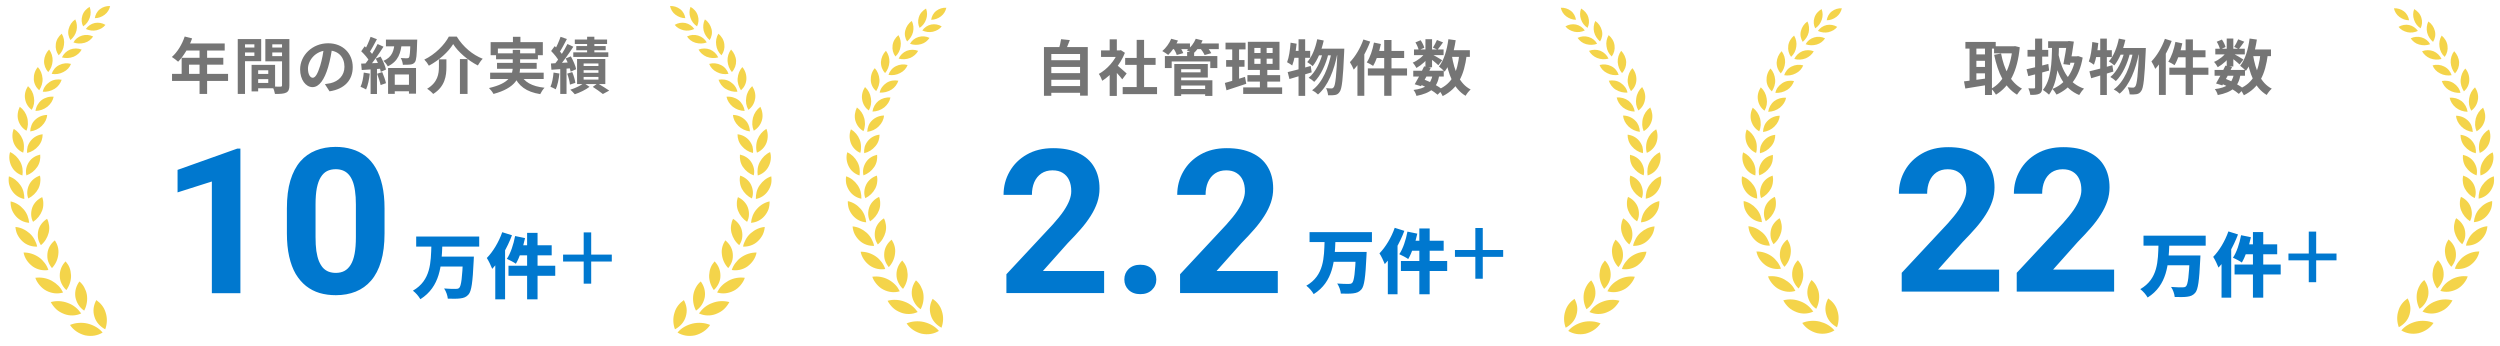
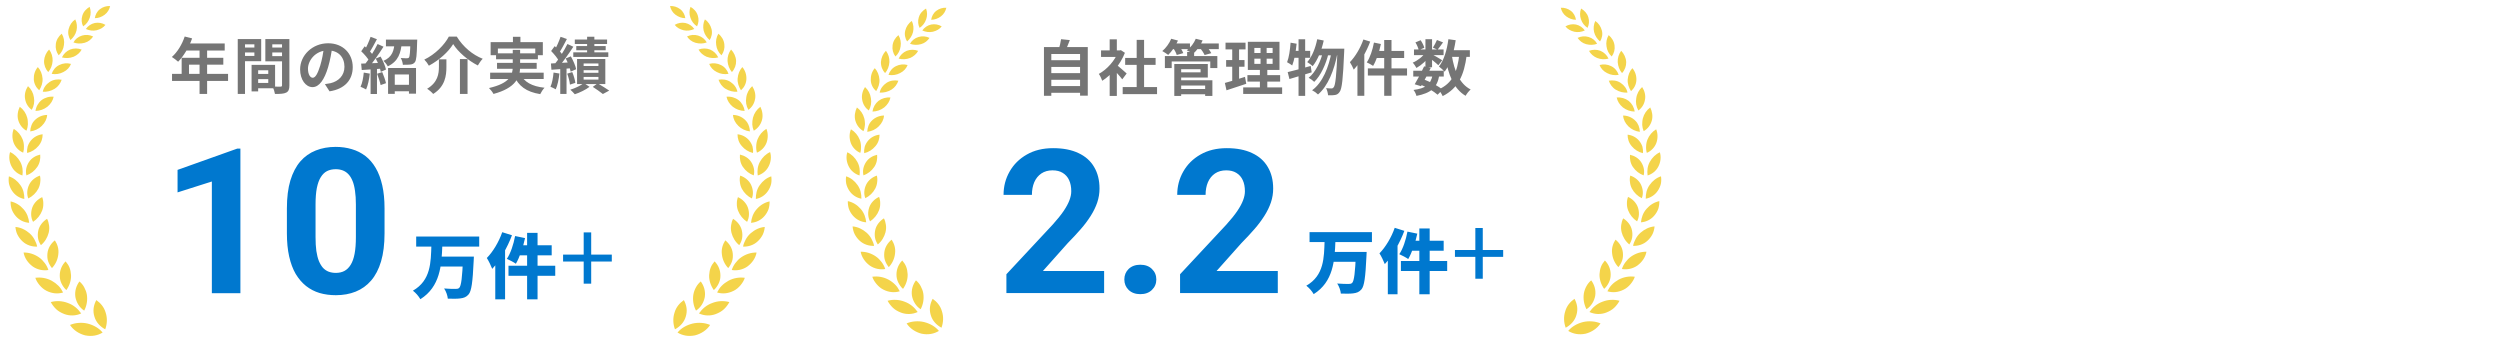
<svg xmlns="http://www.w3.org/2000/svg" width="412" height="57" viewBox="0 0 412 57" fill="none">
  <g clip-path="url(#clip0_23014_868)">
    <path d="M16.482 1.505C15.979 1.882 15.708 2.448 15.626 2.996C16.211 2.996 16.762 2.792 17.246 2.429C17.73 2.067 18.03 1.552 18.151 0.995C17.552 0.96 16.96 1.141 16.482 1.505ZM15.925 4.987C15.326 5.115 14.701 5.04 14.149 4.775C14.498 4.272 15.024 3.92 15.621 3.788C16.225 3.67 16.851 3.781 17.377 4.1C17.038 4.548 16.516 4.836 15.925 4.982V4.987ZM13.942 7.054C13.313 7.223 12.689 7.214 12.104 6.997C12.38 6.459 12.892 6.049 13.526 5.86C14.132 5.676 14.785 5.732 15.35 6.015C15.027 6.487 14.571 6.88 13.942 7.054ZM12.108 9.356C11.502 9.596 10.835 9.633 10.207 9.459C10.467 8.903 10.937 8.422 11.557 8.163C12.17 7.929 12.848 7.933 13.458 8.172C13.181 8.691 12.707 9.101 12.113 9.361L12.108 9.356ZM10.438 11.876C9.848 12.186 9.172 12.29 8.517 12.173C8.715 11.57 9.132 11.017 9.771 10.716C10.368 10.415 11.057 10.349 11.701 10.532C11.484 11.098 11.057 11.574 10.438 11.875M9.001 14.633C8.417 14.994 7.736 15.165 7.051 15.123C7.167 14.472 7.598 13.892 8.188 13.505C8.773 13.113 9.499 13.014 10.163 13.142C9.959 13.726 9.6 14.264 9.006 14.637L9.001 14.633ZM7.81 17.59C7.249 18.026 6.562 18.269 5.851 18.283C5.945 17.586 6.299 16.951 6.843 16.506C7.416 16.075 8.128 15.873 8.842 15.939C8.72 16.566 8.358 17.137 7.815 17.585L7.81 17.59ZM6.9 20.738C6.387 21.251 5.7 21.567 4.984 21.657C4.989 21.309 5.062 20.959 5.192 20.63C5.26 20.464 5.337 20.304 5.439 20.153C5.704 19.781 6.053 19.477 6.459 19.266C6.864 19.055 7.314 18.943 7.771 18.94C7.731 19.601 7.422 20.219 6.9 20.733V20.738ZM6.33 24.059C5.853 24.633 5.203 25.037 4.477 25.211C4.437 24.852 4.467 24.489 4.559 24.134C4.675 23.774 4.859 23.44 5.101 23.149C5.584 22.569 6.276 22.203 7.027 22.13C7.027 22.805 6.839 23.48 6.33 24.059ZM6.131 27.523C5.7 28.16 5.078 28.643 4.355 28.906C4.167 28.184 4.326 27.391 4.757 26.726C5.178 26.056 5.884 25.641 6.624 25.476C6.687 26.164 6.572 26.877 6.136 27.523H6.131ZM6.32 31.091C5.951 31.79 5.37 32.354 4.661 32.704C4.374 31.987 4.457 31.157 4.81 30.425C5.173 29.694 5.85 29.189 6.581 28.94C6.668 29.289 6.686 29.645 6.634 30.01C6.604 30.37 6.499 30.73 6.32 31.091ZM6.943 34.71C6.653 35.468 6.13 36.116 5.449 36.56C5.071 35.856 5.047 34.999 5.317 34.21C5.604 33.418 6.232 32.823 6.953 32.488C7.083 32.833 7.147 33.2 7.137 33.574C7.147 33.962 7.081 34.347 6.943 34.71ZM8.034 38.334C7.816 39.159 7.395 39.867 6.742 40.405C6.524 40.061 6.34 39.684 6.273 39.278C6.204 38.859 6.216 38.432 6.306 38.017C6.485 37.178 7.071 36.489 7.758 36.06C7.936 36.396 8.034 36.768 8.087 37.145C8.145 37.523 8.126 37.924 8.029 38.334L8.034 38.334ZM9.612 41.901C9.526 42.756 9.158 43.557 8.566 44.18C8.294 43.854 8.083 43.482 7.942 43.081C7.802 42.679 7.773 42.232 7.816 41.787C7.898 40.901 8.377 40.137 9.045 39.609C9.466 40.264 9.723 41.029 9.611 41.901M11.706 45.337C11.745 46.214 11.44 47.096 10.937 47.804C10.603 47.516 10.357 47.149 10.157 46.758C9.953 46.355 9.847 45.911 9.848 45.46C9.84 45.018 9.921 44.579 10.086 44.17C10.252 43.76 10.498 43.388 10.811 43.076C11.063 43.389 11.31 43.713 11.455 44.101C11.609 44.478 11.677 44.908 11.706 45.341V45.337ZM14.315 48.574C14.452 49.471 14.298 50.389 13.875 51.192C13.11 50.697 12.593 49.872 12.423 48.946C12.283 47.998 12.559 47.097 13.092 46.385C13.416 46.654 13.681 46.975 13.88 47.347C14.077 47.719 14.242 48.117 14.315 48.574ZM17.417 51.537C17.707 52.424 17.664 53.396 17.34 54.273C16.522 53.829 15.821 53.117 15.554 52.159C15.413 51.708 15.372 51.231 15.433 50.763C15.498 50.303 15.648 49.861 15.874 49.456C16.575 49.947 17.156 50.611 17.417 51.537ZM13.57 2.566C13.372 3.198 13.439 3.821 13.701 4.344C14.209 4.019 14.59 3.519 14.794 2.911C15 2.333 14.991 1.7 14.77 1.127C14.232 1.448 13.758 1.924 13.575 2.566H13.57ZM11.31 4.789C11.14 5.435 11.295 6.095 11.614 6.605C12.078 6.204 12.452 5.68 12.607 5.038C12.75 4.42 12.678 3.771 12.403 3.198C11.861 3.557 11.475 4.137 11.31 4.789ZM9.199 7.281C9.154 7.602 9.173 7.929 9.254 8.243C9.335 8.557 9.478 8.852 9.673 9.111C10.142 8.676 10.457 8.096 10.539 7.412C10.642 6.768 10.512 6.109 10.172 5.553C9.658 5.983 9.272 6.582 9.194 7.284L9.199 7.281ZM7.259 10.031C7.244 10.757 7.511 11.404 7.951 11.875C8.377 11.38 8.623 10.739 8.672 10.05C8.705 9.371 8.5 8.701 8.092 8.158C7.6 8.663 7.305 9.328 7.259 10.031ZM5.57 13.056C5.6 13.792 5.953 14.429 6.46 14.877C6.819 14.311 7.066 13.66 7.012 12.933C6.954 12.202 6.693 11.555 6.238 11.056C5.764 11.594 5.537 12.321 5.57 13.062V13.056ZM4.138 16.326C4.269 17.085 4.671 17.699 5.237 18.1C5.599 17.481 5.724 16.752 5.59 16.047C5.492 15.335 5.145 14.68 4.612 14.197C4.211 14.807 3.993 15.556 4.138 16.326ZM3.016 19.832C3.243 20.601 3.732 21.185 4.352 21.54C4.497 21.214 4.579 20.865 4.598 20.502C4.608 20.323 4.598 20.138 4.579 19.95C4.566 19.763 4.535 19.578 4.487 19.398C4.296 18.675 3.864 18.039 3.262 17.595C2.933 18.266 2.793 19.063 3.011 19.827L3.016 19.832ZM2.255 23.55C2.544 24.273 3.107 24.851 3.822 25.16C3.927 24.804 3.968 24.441 3.944 24.069C3.938 23.686 3.863 23.307 3.721 22.951C3.437 22.236 2.928 21.632 2.269 21.233C1.964 21.951 1.979 22.795 2.255 23.55ZM1.917 27.443C2.294 28.194 2.971 28.694 3.697 28.92C3.803 28.174 3.736 27.396 3.339 26.665C2.932 25.938 2.366 25.381 1.66 25.061C1.418 25.83 1.525 26.694 1.912 27.438L1.917 27.443ZM2.009 31.478C2.237 31.819 2.531 32.111 2.875 32.337C3.218 32.562 3.603 32.716 4.007 32.79C4.022 32.015 3.872 31.223 3.368 30.52C2.88 29.817 2.232 29.312 1.466 29.062C1.404 29.467 1.408 29.892 1.486 30.303C1.588 30.713 1.757 31.114 2.004 31.473L2.009 31.478ZM2.594 35.611C2.871 35.934 3.209 36.198 3.588 36.389C3.968 36.579 4.382 36.691 4.806 36.72C4.728 35.928 4.467 35.134 3.872 34.47C3.292 33.804 2.561 33.365 1.748 33.191C1.733 33.615 1.791 34.05 1.917 34.465C2.067 34.876 2.294 35.267 2.59 35.606L2.594 35.611ZM3.712 39.778C4.39 40.415 5.295 40.674 6.122 40.641C6.049 40.231 5.885 39.849 5.687 39.475C5.488 39.102 5.223 38.758 4.879 38.452C4.182 37.849 3.397 37.475 2.541 37.4C2.581 37.839 2.681 38.282 2.88 38.683C3.088 39.084 3.364 39.461 3.712 39.778ZM5.391 43.917C6.144 44.438 7.071 44.645 7.974 44.497C7.843 44.085 7.642 43.698 7.38 43.355C7.113 43.006 6.813 42.675 6.422 42.407C5.638 41.868 4.757 41.6 3.886 41.618C4.045 42.52 4.617 43.346 5.391 43.912V43.917ZM7.68 47.932C8.59 48.39 9.529 48.465 10.395 48.202C10.197 47.809 9.96 47.427 9.64 47.106C9.309 46.775 8.933 46.492 8.523 46.267C7.696 45.824 6.751 45.654 5.822 45.781C5.962 46.234 6.229 46.64 6.538 47.012C6.853 47.38 7.221 47.706 7.68 47.932ZM10.569 51.744C11.02 51.918 11.501 52 11.983 51.984C12.466 51.969 12.941 51.857 13.38 51.655C12.857 50.91 12.145 50.273 11.187 49.933C10.288 49.582 9.299 49.529 8.367 49.782C8.595 50.211 8.9 50.612 9.262 50.957C9.626 51.297 10.085 51.556 10.569 51.74V51.744ZM14.053 55.269C15.121 55.492 16.119 55.293 16.912 54.802C16.308 54.071 15.44 53.581 14.445 53.326C13.95 53.21 13.441 53.174 12.935 53.217C12.453 53.251 11.98 53.364 11.536 53.553C12.088 54.402 13.021 55.015 14.053 55.274V55.269Z" fill="#F4D44A" />
    <path d="M30.438 6.017L31.663 6.328C31.131 7.824 30.248 9.269 29.355 10.172C29.124 9.962 28.612 9.56 28.321 9.389C29.224 8.607 30.007 7.322 30.438 6.017ZM30.65 7.161H37.033V8.327H30.067L30.65 7.161ZM29.937 9.531H36.802V10.655H31.151V12.762H29.937V9.531ZM28.35 12.17H37.585V13.335H28.35V12.17ZM32.888 7.764H34.132V15.482H32.888V7.764ZM42.022 12.181H44.772V13.043H42.022V12.181ZM41.952 10.694H45.334V14.549H41.952V13.666H44.21V11.578H41.952V10.694ZM41.46 10.694H42.544V15.061H41.46V10.694ZM39.773 7.835H42.293V8.648H39.774L39.773 7.835ZM44.431 7.835H46.969V8.648H44.431V7.835ZM46.478 6.44H47.693V14.058C47.693 14.71 47.562 15.062 47.16 15.263C46.759 15.464 46.177 15.483 45.314 15.483C45.237 15.06 45.106 14.648 44.923 14.259C45.444 14.288 46.057 14.278 46.237 14.278C46.418 14.278 46.478 14.219 46.478 14.048V6.44ZM39.874 6.44H43.045V10.084H39.875V9.22H41.922V7.311H39.875L39.874 6.44ZM47.12 6.44V7.311H44.873V9.248H47.12V10.111H43.728V6.437L47.12 6.44ZM39.181 6.44H40.377V15.483H39.181V6.44ZM54.759 7.704C54.619 8.729 54.417 9.903 54.067 11.087C53.464 13.115 52.601 14.359 51.507 14.359C50.383 14.359 49.459 13.125 49.459 11.428C49.459 9.12 51.477 7.131 54.077 7.131C56.556 7.131 58.131 8.859 58.131 11.056C58.131 13.164 56.837 14.661 54.308 15.052L53.544 13.867C53.937 13.817 54.217 13.768 54.489 13.707C55.763 13.395 56.766 12.482 56.766 11.006C56.766 9.431 55.783 8.307 54.046 8.307C51.919 8.307 50.754 10.043 50.754 11.307C50.754 12.322 51.156 12.814 51.537 12.814C51.969 12.814 52.35 12.172 52.772 10.816C53.062 9.872 53.284 8.718 53.384 7.665L54.759 7.704ZM64.516 13.978H67.978V15.042H64.516V13.978ZM63.953 11.208H68.56V15.433H67.396V12.271H65.058V15.473H63.954L63.953 11.208ZM63.602 6.53H68.199V7.634H63.602V6.53ZM67.637 6.53H68.762C68.762 6.53 68.752 6.821 68.742 6.962C68.691 9.059 68.621 9.933 68.37 10.254C68.159 10.514 67.938 10.595 67.617 10.635C67.346 10.675 66.884 10.675 66.392 10.675C66.363 10.324 66.232 9.862 66.042 9.561C66.462 9.601 66.874 9.601 67.065 9.601C67.205 9.601 67.306 9.581 67.386 9.491C67.537 9.32 67.597 8.597 67.637 6.701V6.53ZM65.037 6.981H66.222C66.071 8.678 65.679 10.092 63.903 10.936C63.763 10.655 63.441 10.234 63.19 10.033C64.696 9.381 64.927 8.276 65.037 6.981ZM61.073 6.068L62.117 6.46C61.705 7.222 61.243 8.116 60.852 8.678L60.049 8.327C60.41 7.734 60.842 6.771 61.073 6.069M62.227 7.254L63.201 7.695C62.478 8.85 61.494 10.245 60.732 11.118L60.038 10.727C60.781 9.813 61.705 8.337 62.227 7.254ZM59.527 8.448L60.1 7.625C60.631 8.087 61.253 8.719 61.514 9.181L60.892 10.114C60.651 9.632 60.038 8.929 59.527 8.448ZM61.926 9.653L62.719 9.321C63.11 9.994 63.491 10.877 63.612 11.46L62.759 11.841C62.649 11.258 62.307 10.345 61.926 9.653ZM59.516 10.486C60.441 10.456 61.796 10.406 63.121 10.345L63.111 11.299C61.877 11.389 60.591 11.469 59.618 11.54L59.516 10.486ZM62.146 12.152L62.99 11.881C63.241 12.453 63.502 13.206 63.612 13.709L62.729 14.019C62.628 13.517 62.367 12.745 62.146 12.152ZM59.949 11.961L60.942 12.132C60.842 13.095 60.621 14.1 60.33 14.742C60.035 14.575 59.73 14.428 59.416 14.3C59.708 13.707 59.869 12.815 59.949 11.961ZM61.073 11.018H62.126V15.494H61.073V11.018ZM74.683 7.264C73.901 8.548 72.365 9.934 70.679 10.827C70.476 10.459 70.223 10.12 69.925 9.823C71.713 8.97 73.278 7.364 73.971 6.029H75.275C76.31 7.725 77.906 9.051 79.552 9.683C79.24 10.004 78.969 10.415 78.748 10.787C77.142 9.974 75.497 8.569 74.683 7.264ZM75.797 9.733H77.051V15.484H75.797V9.733ZM72.334 9.782H73.569V11.027C73.569 12.453 73.368 14.25 71.391 15.484C71.181 15.224 70.71 14.823 70.388 14.631C72.153 13.577 72.334 12.162 72.334 10.997V9.782ZM84.53 6.069H85.765V7.676H84.53V6.069ZM80.856 6.943H89.459V9.099H88.214V7.995H82.051V9.099H80.856V6.943ZM81.75 8.79H88.645V9.763H81.75V8.79ZM80.776 11.971H89.599V13.015H80.775L80.776 11.971ZM81.911 10.363H88.445V11.337H81.911V10.363ZM85.756 12.181C86.349 13.504 87.652 14.238 89.74 14.458C89.489 14.709 89.178 15.191 89.028 15.512C86.729 15.141 85.445 14.188 84.672 12.401L85.756 12.181ZM84.502 8.215H85.716V11.005C85.716 12.773 84.983 14.499 81.329 15.482C81.199 15.222 80.847 14.759 80.586 14.508C84.059 13.715 84.501 12.341 84.501 10.995L84.502 8.215ZM96.756 6.057H97.951V9.269H96.756V6.057ZM94.728 6.519H100.048V7.252H94.728V6.519ZM94.969 7.593H99.817V8.285H94.969V7.593ZM94.477 8.627H100.248V9.379H94.477V8.627ZM96.183 11.568V11.999H98.623V11.568H96.183ZM96.183 12.682V13.114H98.623V12.682H96.183ZM96.183 10.464V10.875H98.623V10.464H96.183ZM95.1 9.721H99.756V13.857H95.1V9.721ZM97.689 14.318L98.492 13.735C99.144 14.127 99.947 14.609 100.399 14.93L99.355 15.493C98.819 15.076 98.263 14.683 97.689 14.318ZM96.224 13.686L97.157 14.308C96.544 14.78 95.541 15.272 94.728 15.533C94.498 15.266 94.249 15.014 93.985 14.78C94.788 14.549 95.742 14.077 96.224 13.686ZM92.38 6.067L93.424 6.427C93.013 7.21 92.551 8.103 92.17 8.666L91.366 8.334C91.718 7.732 92.149 6.759 92.38 6.067ZM93.514 7.251L94.488 7.702C93.755 8.826 92.781 10.221 92.009 11.085L91.317 10.693C92.069 9.79 92.983 8.325 93.514 7.251ZM90.825 8.405L91.417 7.602C91.939 8.074 92.551 8.727 92.792 9.198L92.14 10.121C91.919 9.629 91.326 8.916 90.825 8.405ZM93.234 9.629L94.076 9.289C94.458 9.96 94.84 10.834 94.95 11.406L94.047 11.807C93.936 11.235 93.595 10.322 93.234 9.629ZM90.794 10.463C91.698 10.413 92.993 10.342 94.247 10.261L94.257 11.235C93.063 11.346 91.828 11.426 90.875 11.496L90.794 10.463ZM93.475 12.139L94.307 11.878C94.548 12.44 94.759 13.172 94.819 13.654L93.926 13.945C93.887 13.463 93.695 12.711 93.475 12.138M91.226 11.957L92.19 12.117C92.089 13.081 91.879 14.075 91.587 14.718C91.387 14.586 90.945 14.396 90.714 14.296C90.996 13.704 91.146 12.801 91.226 11.957ZM92.33 10.993H93.364V15.48H92.33V10.993Z" fill="#757575" />
    <path d="M39.618 24.485V48.321H34.914V29.91L29.261 31.707V27.997L39.112 24.485H39.618ZM63.372 34.336V38.453C63.372 40.24 63.181 41.781 62.8 43.076C62.418 44.362 61.868 45.419 61.151 46.247C60.465 47.047 59.596 47.669 58.618 48.059C57.638 48.452 56.549 48.648 55.351 48.648C54.393 48.648 53.5 48.528 52.671 48.288C51.859 48.046 51.099 47.653 50.433 47.128C49.78 46.605 49.214 45.946 48.734 45.151C48.266 44.346 47.907 43.387 47.656 42.276C47.406 41.166 47.281 39.891 47.281 38.454V34.336C47.281 32.55 47.471 31.02 47.852 29.745C48.244 28.462 48.794 27.411 49.502 26.593C50.193 25.796 51.068 25.179 52.05 24.795C53.031 24.404 54.121 24.208 55.318 24.207C56.276 24.207 57.164 24.333 57.981 24.583C58.791 24.815 59.551 25.198 60.219 25.711C60.884 26.222 61.45 26.881 61.918 27.687C62.386 28.482 62.746 29.435 62.997 30.547C63.247 31.646 63.372 32.909 63.372 34.336ZM58.651 39.075V33.7C58.651 32.84 58.602 32.088 58.504 31.446C58.417 30.804 58.281 30.259 58.096 29.812C57.91 29.354 57.681 28.984 57.409 28.701C57.15 28.426 56.832 28.213 56.478 28.08C56.106 27.945 55.714 27.879 55.318 27.885C54.785 27.885 54.311 27.988 53.896 28.195C53.494 28.402 53.151 28.734 52.868 29.191C52.585 29.638 52.367 30.237 52.214 30.989C52.072 31.729 52.002 32.633 52.002 33.7V39.075C52.002 39.936 52.045 40.693 52.132 41.347C52.231 41.999 52.372 42.56 52.557 43.029C52.753 43.486 52.982 43.862 53.243 44.156C53.516 44.439 53.826 44.646 54.175 44.777C54.533 44.907 54.925 44.973 55.35 44.973C55.873 44.973 56.337 44.869 56.74 44.663C57.154 44.445 57.502 44.108 57.785 43.649C58.079 43.182 58.297 42.572 58.438 41.82C58.58 41.069 58.651 40.154 58.651 39.075ZM68.587 38.98H78.974V40.644H68.587V38.98ZM72.382 42.283H76.925V43.923H72.382V42.283ZM76.305 42.283H78.096C78.096 42.283 78.085 42.799 78.061 43.009C77.897 46.534 77.698 47.962 77.229 48.513C76.844 48.97 76.421 49.11 75.847 49.18C75.356 49.25 74.559 49.239 73.798 49.216C73.763 48.736 73.517 48.01 73.19 47.541C73.974 47.611 74.747 47.611 75.11 47.611C75.356 47.611 75.509 47.588 75.673 47.447C76.011 47.143 76.187 45.655 76.305 42.564V42.283ZM71.094 40.41H72.896C72.78 43.735 72.546 47.248 69.278 49.309C68.96 48.768 68.542 48.292 68.049 47.904C71.023 46.194 71 43.22 71.094 40.41ZM86.867 38.372H88.589V49.332H86.867V38.372ZM84.888 38.898L86.527 39.238C86.199 40.796 85.614 42.447 85.016 43.465C84.677 43.22 83.94 42.833 83.53 42.658C84.139 41.769 84.631 40.28 84.888 38.898ZM85.532 40.421H90.919V42.084H85.111L85.532 40.421ZM83.799 43.793H91.504V45.457H83.799V43.793ZM82.768 38.266L84.373 38.77C83.623 40.772 82.394 42.951 81.118 44.309C80.966 43.887 80.508 42.939 80.228 42.517C81.235 41.498 82.206 39.882 82.768 38.266ZM81.621 41.627L83.237 40.011V49.332H81.621V41.627ZM96.192 46.745V43.098H92.795V41.959H96.192V38.295H97.429V41.959H100.825V43.097H97.429V46.744L96.192 46.745Z" fill="#0078CF" />
    <path d="M111.322 2.429C111.811 2.788 112.358 3 112.943 2.996C112.861 2.448 112.59 1.882 112.087 1.505C111.609 1.141 111.017 0.96 110.418 0.995C110.539 1.557 110.838 2.067 111.322 2.429ZM115 2.566C115.199 3.198 115.132 3.821 114.87 4.344C114.352 4.006 113.966 3.5 113.777 2.911C113.571 2.333 113.58 1.7 113.8 1.127C114.338 1.448 114.812 1.924 114.995 2.566H115ZM117.259 4.789C117.429 5.436 117.274 6.096 116.955 6.606C116.49 6.204 116.118 5.68 115.962 5.039C115.82 4.421 115.892 3.772 116.166 3.199C116.708 3.558 117.095 4.137 117.259 4.789ZM119.37 7.28C119.415 7.601 119.397 7.928 119.315 8.242C119.234 8.557 119.091 8.852 118.896 9.111C118.413 8.667 118.105 8.064 118.03 7.412C117.928 6.769 118.057 6.111 118.393 5.553C118.906 5.983 119.293 6.581 119.37 7.284V7.28ZM121.311 10.031C121.33 10.713 121.082 11.375 120.619 11.876C120.194 11.38 119.947 10.739 119.898 10.05C119.865 9.371 120.071 8.702 120.479 8.159C120.953 8.653 121.272 9.319 121.311 10.031ZM123.004 13.056C122.974 13.792 122.621 14.429 122.113 14.877C121.755 14.311 121.508 13.66 121.562 12.933C121.62 12.202 121.881 11.555 122.336 11.056C122.81 11.594 123.042 12.321 123.004 13.062V13.056ZM124.432 16.326C124.375 16.679 124.25 17.017 124.062 17.322C123.874 17.626 123.629 17.89 123.338 18.1C122.976 17.481 122.851 16.752 122.985 16.047C123.087 15.316 123.445 14.669 123.963 14.197C124.364 14.807 124.582 15.556 124.437 16.326H124.432ZM125.559 19.832C125.354 20.554 124.875 21.167 124.223 21.541C124.079 21.212 123.995 20.86 123.977 20.502C123.967 20.323 123.977 20.138 123.996 19.95C124.01 19.766 124.041 19.582 124.088 19.398C124.279 18.675 124.711 18.04 125.312 17.596C125.641 18.266 125.781 19.063 125.564 19.828L125.559 19.832ZM126.314 23.551C126.024 24.272 125.46 24.85 124.746 25.159C124.641 24.806 124.6 24.437 124.625 24.069C124.633 23.686 124.709 23.308 124.848 22.951C125.132 22.236 125.642 21.633 126.3 21.234C126.604 21.951 126.59 22.795 126.314 23.551ZM126.658 27.444C126.281 28.195 125.603 28.694 124.877 28.921C124.771 28.175 124.839 27.397 125.236 26.665C125.642 25.939 126.208 25.382 126.914 25.061C127.156 25.83 127.05 26.694 126.663 27.439L126.658 27.444ZM126.561 31.478C126.333 31.819 126.039 32.111 125.696 32.337C125.352 32.562 124.967 32.716 124.563 32.79C124.548 32.016 124.699 31.223 125.202 30.52C125.69 29.818 126.339 29.312 127.104 29.062C127.166 29.468 127.162 29.893 127.084 30.304C126.983 30.721 126.808 31.118 126.566 31.473L126.561 31.478ZM125.98 35.611C125.703 35.934 125.366 36.198 124.986 36.388C124.607 36.579 124.193 36.691 123.769 36.72C123.846 35.928 124.108 35.134 124.702 34.47C125.283 33.804 126.014 33.365 126.827 33.191C126.841 33.615 126.783 34.05 126.657 34.465C126.504 34.883 126.276 35.27 125.985 35.606L125.98 35.611ZM124.862 39.779C124.186 40.416 123.281 40.674 122.454 40.642C122.526 40.231 122.691 39.849 122.889 39.476C123.088 39.104 123.353 38.759 123.697 38.452C124.393 37.849 125.178 37.476 126.034 37.4C126 37.845 125.886 38.28 125.695 38.684C125.487 39.085 125.211 39.462 124.862 39.779ZM123.178 43.917C122.424 44.438 121.498 44.645 120.594 44.497C120.725 44.085 120.924 43.705 121.189 43.355C121.455 43.006 121.755 42.675 122.147 42.407C122.932 41.868 123.807 41.6 124.683 41.618C124.523 42.52 123.952 43.346 123.178 43.912V43.917ZM120.889 47.932C119.979 48.389 119.041 48.465 118.175 48.2C118.372 47.809 118.61 47.427 118.929 47.106C119.248 46.78 119.626 46.503 120.047 46.267C120.873 45.824 121.818 45.654 122.747 45.781C122.607 46.233 122.34 46.64 122.036 47.012C121.721 47.38 121.353 47.706 120.894 47.932H120.889ZM117.999 51.744C117.548 51.918 117.067 52 116.585 51.984C116.102 51.969 115.627 51.857 115.188 51.655C115.711 50.91 116.423 50.273 117.38 49.933C118.28 49.581 119.268 49.528 120.201 49.782C119.973 50.211 119.669 50.612 119.306 50.957C118.943 51.297 118.483 51.556 117.999 51.74V51.744ZM114.515 55.269C113.447 55.492 112.45 55.293 111.656 54.802C112.262 54.071 113.128 53.581 114.124 53.326C114.619 53.211 115.128 53.174 115.634 53.217C116.118 53.251 116.592 53.364 117.032 53.553C116.48 54.402 115.547 55.015 114.515 55.274V55.269ZM112.644 4.986C113.243 5.114 113.867 5.04 114.419 4.775C114.07 4.273 113.545 3.92 112.948 3.788C112.344 3.669 111.718 3.78 111.192 4.099C111.531 4.548 112.053 4.836 112.644 4.982V4.986ZM114.627 7.053C115.256 7.223 115.88 7.213 116.466 6.997C116.191 6.459 115.677 6.049 115.044 5.859C114.438 5.676 113.785 5.731 113.22 6.015C113.544 6.487 113.999 6.879 114.627 7.053ZM116.466 9.356C117.072 9.597 117.74 9.633 118.368 9.459C118.094 8.875 117.613 8.414 117.018 8.163C116.405 7.929 115.727 7.933 115.117 8.172C115.393 8.691 115.867 9.101 116.461 9.361L116.466 9.356ZM118.136 11.876C118.726 12.192 119.408 12.286 120.057 12.173C119.859 11.57 119.442 11.017 118.804 10.716C118.206 10.414 117.517 10.348 116.873 10.531C117.091 11.097 117.517 11.574 118.136 11.876ZM119.568 14.632C120.168 14.999 120.846 15.165 121.523 15.123C121.407 14.471 120.976 13.891 120.386 13.504C119.801 13.113 119.075 13.013 118.412 13.14C118.615 13.726 118.973 14.264 119.568 14.637V14.632ZM120.759 17.59C121.32 18.026 122.008 18.269 122.718 18.283C122.625 17.587 122.27 16.951 121.727 16.506C121.154 16.075 120.442 15.873 119.728 15.939C119.849 16.566 120.212 17.137 120.754 17.585L120.759 17.59ZM121.668 20.738C122.181 21.251 122.868 21.567 123.584 21.657C123.574 21.123 123.416 20.602 123.129 20.152C122.864 19.78 122.514 19.477 122.109 19.266C121.703 19.055 121.254 18.943 120.797 18.939C120.837 19.601 121.146 20.218 121.668 20.733V20.738ZM122.24 24.059C122.724 24.64 123.368 25.036 124.093 25.211C124.133 24.852 124.103 24.489 124.011 24.134C123.895 23.774 123.711 23.44 123.469 23.149C122.987 22.568 122.295 22.201 121.544 22.13C121.544 22.804 121.733 23.48 122.24 24.059ZM122.439 27.522C122.87 28.158 123.491 28.642 124.214 28.905C124.402 28.184 124.243 27.391 123.813 26.725C123.392 26.055 122.685 25.64 121.945 25.475C121.882 26.164 121.998 26.876 122.434 27.522H122.439ZM122.25 31.091C122.627 31.802 123.208 32.36 123.909 32.704C124.195 31.987 124.113 31.156 123.76 30.425C123.397 29.694 122.719 29.189 121.989 28.939C121.902 29.289 121.884 29.653 121.936 30.01C121.966 30.37 122.07 30.73 122.25 31.091ZM121.625 34.71C121.916 35.469 122.439 36.116 123.12 36.56C123.498 35.856 123.521 34.998 123.251 34.21C122.965 33.418 122.336 32.823 121.615 32.488C121.484 32.835 121.422 33.203 121.431 33.573C121.421 33.946 121.48 34.327 121.625 34.71ZM120.535 38.334C120.754 39.159 121.174 39.867 121.827 40.405C122.046 40.06 122.229 39.684 122.297 39.278C122.366 38.859 122.354 38.432 122.263 38.017C122.084 37.178 121.498 36.489 120.812 36.06C120.632 36.395 120.535 36.767 120.483 37.145C120.425 37.523 120.444 37.924 120.54 38.334L120.535 38.334ZM118.964 41.901C119.051 42.755 119.418 43.557 120.009 44.18C120.281 43.854 120.493 43.481 120.633 43.08C120.773 42.679 120.803 42.231 120.76 41.787C120.677 40.901 120.198 40.137 119.53 39.609C119.109 40.264 118.853 41.028 118.964 41.901ZM116.868 45.337C116.83 46.214 117.135 47.095 117.638 47.803C117.971 47.516 118.218 47.148 118.417 46.757C118.61 46.36 118.731 45.927 118.726 45.459C118.734 45.017 118.653 44.579 118.488 44.169C118.323 43.76 118.076 43.388 117.764 43.076C117.512 43.388 117.265 43.713 117.12 44.101C116.965 44.478 116.898 44.907 116.868 45.341V45.337ZM114.261 48.573C114.124 49.47 114.278 50.388 114.701 51.191C115.466 50.696 115.983 49.871 116.152 48.946C116.293 47.998 116.017 47.096 115.484 46.384C115.161 46.65 114.893 46.977 114.696 47.346C114.482 47.727 114.335 48.142 114.261 48.573ZM111.158 51.536C110.868 52.423 110.911 53.395 111.235 54.272C112.053 53.829 112.754 53.116 113.021 52.158C113.161 51.687 113.205 51.225 113.142 50.763C113.077 50.303 112.927 49.861 112.701 49.456C112 49.947 111.419 50.611 111.158 51.536Z" fill="#F4D44A" />
  </g>
  <g clip-path="url(#clip1_23014_868)">
    <path d="M154.305 1.782C153.807 2.155 153.539 2.715 153.458 3.258C154.037 3.258 154.583 3.057 155.062 2.697C155.541 2.338 155.838 1.829 155.957 1.277C155.364 1.243 154.778 1.422 154.305 1.782ZM153.755 5.228C153.162 5.355 152.544 5.281 151.997 5.019C152.342 4.521 152.863 4.173 153.454 4.042C154.051 3.924 154.671 4.034 155.192 4.35C154.857 4.794 154.339 5.079 153.755 5.224V5.228ZM151.792 7.275C151.169 7.442 150.551 7.433 149.973 7.218C150.245 6.686 150.753 6.28 151.38 6.093C151.98 5.911 152.626 5.966 153.186 6.247C152.865 6.714 152.415 7.103 151.792 7.275ZM149.976 9.553C149.377 9.791 148.716 9.828 148.095 9.656C148.353 9.105 148.818 8.629 149.43 8.372C150.037 8.141 150.708 8.144 151.312 8.382C151.039 8.895 150.57 9.3 149.981 9.558L149.976 9.553ZM148.323 12.047C147.74 12.354 147.071 12.457 146.422 12.341C146.618 11.743 147.03 11.197 147.662 10.898C148.254 10.6 148.936 10.535 149.574 10.716C149.359 11.276 148.936 11.748 148.323 12.047ZM146.902 14.775C146.324 15.133 145.65 15.302 144.972 15.261C145.086 14.616 145.513 14.042 146.096 13.659C146.677 13.271 147.395 13.173 148.052 13.299C147.85 13.879 147.495 14.41 146.907 14.78L146.902 14.775ZM145.724 17.703C145.168 18.134 144.488 18.375 143.784 18.389C143.877 17.7 144.228 17.071 144.766 16.63C145.333 16.203 146.037 16.003 146.744 16.068C146.624 16.69 146.265 17.255 145.729 17.698L145.724 17.703ZM144.823 20.819C144.314 21.327 143.635 21.64 142.926 21.729C142.933 21.38 143.003 21.035 143.131 20.711C143.197 20.546 143.279 20.388 143.376 20.239C143.638 19.87 143.984 19.569 144.385 19.361C144.786 19.152 145.232 19.041 145.684 19.038C145.647 19.693 145.34 20.304 144.823 20.814V20.819ZM144.257 24.106C143.785 24.674 143.142 25.074 142.424 25.246C142.384 24.891 142.414 24.532 142.505 24.181C142.62 23.824 142.802 23.493 143.041 23.205C143.519 22.631 144.204 22.268 144.948 22.196C144.948 22.864 144.76 23.532 144.257 24.106ZM144.061 27.534C143.634 28.163 143.019 28.642 142.303 28.902C142.118 28.189 142.275 27.404 142.701 26.745C143.118 26.082 143.817 25.67 144.549 25.507C144.612 26.189 144.497 26.894 144.066 27.534H144.061ZM144.248 31.066C143.882 31.758 143.307 32.316 142.605 32.662C142.322 31.953 142.404 31.131 142.753 30.407C143.113 29.683 143.783 29.184 144.506 28.937C144.592 29.282 144.61 29.635 144.559 29.996C144.529 30.352 144.425 30.709 144.248 31.066ZM144.866 34.648C144.578 35.399 144.06 36.04 143.385 36.479C143.012 35.783 142.989 34.933 143.256 34.152C143.539 33.368 144.162 32.78 144.875 32.448C145.004 32.79 145.067 33.154 145.057 33.523C145.068 33.907 145.002 34.289 144.866 34.648ZM145.944 38.236C145.728 39.052 145.311 39.753 144.664 40.285C144.449 39.943 144.267 39.571 144.2 39.169C144.132 38.755 144.144 38.332 144.234 37.922C144.41 37.091 144.991 36.409 145.671 35.984C145.847 36.316 145.943 36.684 145.996 37.059C146.054 37.432 146.035 37.829 145.939 38.235L145.944 38.236ZM147.505 41.766C147.42 42.611 147.056 43.405 146.471 44.021C146.201 43.698 145.992 43.33 145.853 42.933C145.714 42.536 145.685 42.092 145.728 41.653C145.81 40.775 146.284 40.02 146.945 39.497C147.361 40.146 147.616 40.901 147.505 41.766ZM149.579 45.167C149.618 46.035 149.316 46.907 148.818 47.608C148.488 47.323 148.243 46.959 148.046 46.572C147.844 46.173 147.739 45.733 147.74 45.287C147.732 44.85 147.812 44.416 147.976 44.011C148.139 43.606 148.383 43.238 148.693 42.929C148.942 43.237 149.187 43.56 149.33 43.943C149.483 44.316 149.55 44.74 149.579 45.171V45.167ZM152.161 48.369C152.297 49.258 152.144 50.166 151.725 50.961C150.969 50.471 150.456 49.654 150.288 48.739C150.15 47.8 150.423 46.908 150.95 46.203C151.271 46.469 151.535 46.787 151.73 47.155C151.927 47.525 152.09 47.917 152.161 48.369ZM155.231 51.302C155.518 52.18 155.475 53.142 155.155 54.01C154.345 53.572 153.651 52.866 153.388 51.918C153.249 51.472 153.208 51.001 153.268 50.537C153.332 50.082 153.48 49.644 153.704 49.243C154.398 49.728 154.972 50.387 155.231 51.302ZM151.422 2.833C151.227 3.458 151.293 4.074 151.551 4.592C152.055 4.27 152.433 3.775 152.634 3.173C152.837 2.601 152.829 1.976 152.611 1.409C152.079 1.726 151.61 2.198 151.428 2.834L151.422 2.833ZM149.186 5.032C149.018 5.672 149.172 6.326 149.488 6.83C149.947 6.433 150.316 5.914 150.469 5.28C150.611 4.667 150.54 4.025 150.268 3.458C149.732 3.813 149.349 4.387 149.186 5.032ZM147.097 7.498C147.053 7.816 147.071 8.14 147.152 8.451C147.232 8.762 147.373 9.054 147.567 9.31C148.031 8.88 148.342 8.306 148.423 7.629C148.525 6.992 148.396 6.339 148.059 5.789C147.551 6.214 147.169 6.807 147.092 7.503L147.097 7.498ZM145.176 10.221C145.163 10.94 145.426 11.58 145.862 12.047C146.283 11.557 146.527 10.922 146.575 10.24C146.608 9.568 146.405 8.905 146.001 8.367C145.514 8.867 145.222 9.525 145.176 10.221ZM143.505 13.215C143.534 13.943 143.883 14.574 144.387 15.018C144.74 14.457 144.985 13.813 144.932 13.094C144.875 12.37 144.616 11.73 144.167 11.235C143.697 11.767 143.472 12.486 143.505 13.22V13.215ZM142.088 16.451C142.217 17.203 142.615 17.809 143.175 18.206C143.534 17.594 143.658 16.872 143.524 16.175C143.426 15.47 143.084 14.822 142.556 14.345C142.16 14.947 141.945 15.69 142.088 16.451ZM140.977 19.922C141.202 20.683 141.685 21.262 142.298 21.613C142.442 21.291 142.523 20.945 142.543 20.585C142.553 20.408 142.543 20.225 142.523 20.038C142.51 19.854 142.48 19.671 142.432 19.492C142.243 18.777 141.816 18.148 141.22 17.709C140.896 18.372 140.756 19.161 140.972 19.918L140.977 19.922ZM140.225 23.602C140.511 24.317 141.069 24.89 141.776 25.194C141.881 24.844 141.92 24.485 141.896 24.115C141.89 23.736 141.815 23.361 141.676 23.008C141.394 22.301 140.89 21.704 140.239 21.309C139.936 22.019 139.951 22.854 140.224 23.602M139.889 27.456C140.262 28.198 140.933 28.693 141.651 28.917C141.756 28.179 141.689 27.409 141.296 26.685C140.895 25.966 140.333 25.414 139.634 25.098C139.395 25.858 139.5 26.713 139.884 27.451L139.889 27.456ZM139.98 31.449C140.206 31.787 140.497 32.076 140.837 32.299C141.177 32.522 141.558 32.674 141.957 32.747C141.972 31.981 141.823 31.197 141.326 30.501C140.841 29.805 140.2 29.305 139.443 29.058C139.38 29.459 139.384 29.879 139.462 30.286C139.562 30.692 139.73 31.089 139.974 31.444L139.98 31.449ZM140.56 35.539C140.834 35.859 141.168 36.121 141.544 36.309C141.92 36.498 142.329 36.609 142.749 36.637C142.672 35.852 142.414 35.068 141.824 34.409C141.249 33.751 140.527 33.317 139.722 33.144C139.708 33.565 139.765 33.995 139.89 34.405C140.038 34.811 140.263 35.199 140.555 35.534L140.56 35.539ZM141.666 39.664C142.336 40.294 143.232 40.551 144.051 40.518C143.979 40.113 143.817 39.734 143.62 39.365C143.424 38.995 143.161 38.655 142.82 38.352C142.13 37.754 141.354 37.385 140.507 37.311C140.546 37.745 140.646 38.184 140.843 38.581C141.048 38.978 141.322 39.351 141.666 39.664ZM143.328 43.76C144.127 44.307 145.047 44.475 145.885 44.335C145.755 43.927 145.556 43.545 145.296 43.205C145.033 42.859 144.736 42.532 144.347 42.266C143.572 41.733 142.7 41.468 141.838 41.486C141.996 42.378 142.561 43.195 143.328 43.756V43.76ZM145.593 47.735C146.493 48.188 147.423 48.263 148.28 48.001C148.084 47.614 147.849 47.235 147.532 46.918C147.205 46.59 146.833 46.31 146.427 46.087C145.609 45.648 144.673 45.48 143.754 45.606C143.893 46.053 144.157 46.455 144.463 46.824C144.775 47.188 145.138 47.511 145.593 47.735ZM148.452 51.508C148.898 51.68 149.375 51.761 149.852 51.746C150.33 51.731 150.8 51.62 151.235 51.42C150.717 50.681 150.014 50.052 149.065 49.715C148.175 49.368 147.196 49.315 146.273 49.566C146.498 49.99 146.8 50.387 147.159 50.729C147.519 51.065 147.973 51.322 148.452 51.504V51.508ZM151.901 54.997C152.959 55.217 153.946 55.02 154.732 54.534C154.132 53.811 153.275 53.325 152.288 53.073C151.799 52.959 151.295 52.922 150.795 52.965C150.316 52.998 149.846 53.11 149.41 53.297C149.957 54.138 150.881 54.744 151.901 55.001V54.997Z" fill="#F4D44A" />
    <path d="M172.859 9.925H178.263V11.028H172.857L172.859 9.925ZM172.859 12.051H178.263V13.154H172.857L172.859 12.051ZM172.859 14.188H178.263V15.29H172.857L172.859 14.188ZM172.044 7.76H179.266V15.766H177.996V8.902H173.256V15.787H172.044V7.76ZM174.865 6.458L176.306 6.607C176.068 7.272 175.779 7.928 175.561 8.365L174.468 8.166C174.627 7.67 174.796 6.974 174.865 6.458ZM185.019 14.347H190.682V15.518H185.019V14.347ZM185.426 9.547H190.443V10.691H185.426V9.547ZM187.324 6.567H188.546V14.913H187.324V6.567ZM181.452 8.305H184.711V9.388H181.452V8.305ZM182.873 11.703L184.056 10.293V15.806H182.873V11.703ZM182.873 6.478H184.056V8.813H182.873V6.478ZM183.936 10.631C184.283 10.868 185.407 11.863 185.675 12.111L184.949 13.075C184.562 12.558 183.727 11.644 183.28 11.207L183.936 10.631ZM184.274 8.305H184.512L184.72 8.266L185.386 8.703C184.631 10.641 183.132 12.379 181.652 13.312C181.542 12.995 181.264 12.409 181.085 12.181C182.436 11.445 183.748 9.985 184.274 8.524V8.305ZM194.219 14.664H199.068V15.539H194.219V14.664ZM195.639 8.554H196.792V9.746H195.639V8.554ZM191.973 9.24H200.617V11.217H199.454V10.133H193.096V11.217H191.973V9.24ZM194.179 10.55H199.047V12.776H194.179V11.921H197.855V11.404H194.179V10.55ZM194.229 13.223H199.802V15.805H198.609V14.098H194.229V13.223ZM193.524 10.55H194.656V15.815H193.524V10.55ZM192.976 7.162H196.107V8.096H192.976V7.162ZM197 7.162H200.855V8.096H197V7.162ZM193.016 6.387L194.129 6.685C193.742 7.58 193.106 8.484 192.52 9.05C192.211 8.816 191.885 8.603 191.546 8.415C192.142 7.917 192.709 7.142 193.016 6.387ZM197.06 6.387L198.193 6.666C197.835 7.52 197.219 8.344 196.623 8.862C196.384 8.683 195.878 8.424 195.58 8.295C196.238 7.806 196.749 7.146 197.06 6.387ZM193.345 7.889L194.358 7.62C194.606 7.958 194.885 8.435 195.003 8.753L193.93 9.061C193.841 8.753 193.582 8.247 193.344 7.888M197.784 7.917L198.827 7.64C199.116 7.967 199.463 8.444 199.622 8.762L198.519 9.07C198.39 8.772 198.063 8.265 197.784 7.917ZM206.716 9.666V10.521H209.727V9.666H206.716ZM206.716 7.897V8.732H209.727V7.898L206.716 7.897ZM205.643 6.884H210.859V11.524H205.643V6.884ZM205.574 12.378H210.968V13.451H205.574V12.378ZM204.878 14.405H211.296V15.478H204.878V14.405ZM201.967 7.033H205.266V8.146H201.967V7.033ZM202.066 9.894H205.097V10.999H202.066V9.894ZM201.858 13.669C202.712 13.451 203.984 13.053 205.176 12.666L205.384 13.808C204.272 14.187 203.08 14.574 202.126 14.882L201.858 13.669ZM203.07 7.47H204.202V13.58L203.07 13.759V7.47ZM207.739 7.311H208.742V11.056H208.852V14.912H207.631V11.058H207.74L207.739 7.311ZM217.078 6.466L218.151 6.676C217.793 8.325 217.138 9.905 216.332 10.898C216.05 10.652 215.748 10.429 215.429 10.232C216.224 9.358 216.78 7.937 217.078 6.466ZM220.417 8.018H221.54C221.54 8.018 221.53 8.405 221.52 8.555C221.331 13.015 221.152 14.645 220.774 15.141C220.546 15.479 220.328 15.598 219.999 15.658C219.722 15.716 219.305 15.716 218.867 15.697C218.838 15.36 218.719 14.853 218.54 14.525C218.907 14.564 219.244 14.575 219.433 14.575C219.583 14.575 219.672 14.526 219.791 14.386C220.07 14.038 220.258 12.499 220.417 8.276V8.018ZM217.376 8.018H220.924V9.121H216.83L217.376 8.018ZM218.072 8.376L218.937 8.803C218.54 10.512 217.666 12.479 216.582 13.491C216.308 13.229 216 13.002 215.668 12.817C216.82 11.913 217.695 10.044 218.072 8.376ZM219.454 8.484L220.378 8.911C219.9 11.495 218.848 14.197 217.208 15.569C216.921 15.288 216.593 15.053 216.234 14.873C217.973 13.631 218.996 11.038 219.454 8.484ZM212.211 11.882C213.184 11.663 214.635 11.257 216.006 10.868L216.165 11.922C214.914 12.309 213.552 12.717 212.499 13.025L212.211 11.882ZM214 6.467H215.092V15.797H213.999L214 6.467ZM212.688 7.034L213.681 7.203C213.552 8.514 213.313 9.906 212.956 10.79C212.688 10.591 212.405 10.411 212.111 10.253C212.43 9.458 212.599 8.216 212.688 7.034ZM212.956 8.385H215.917V9.527H212.738L212.956 8.385ZM228.116 6.596H229.319V15.786H228.116V6.596ZM226.428 7.014L227.57 7.252C227.292 8.594 226.815 9.985 226.289 10.86C226.05 10.68 225.533 10.412 225.245 10.283C225.783 9.498 226.199 8.236 226.428 7.014ZM226.805 8.395H231.405V9.558H226.517L226.805 8.395ZM225.423 11.276H231.881V12.449H225.423V11.276ZM224.688 6.507L225.811 6.855C225.176 8.544 224.162 10.333 223.098 11.475C222.989 11.187 222.661 10.531 222.463 10.243C223.346 9.339 224.191 7.927 224.688 6.507ZM223.705 9.25L224.838 8.116V15.786H223.705V9.25ZM232.905 11.655H237.932V12.608H232.905L232.905 11.655ZM233.025 8.147H237.902V9.081H233.024L233.025 8.147ZM234.694 10.939L235.796 11.177C235.303 12.209 234.767 13.22 234.187 14.207L233.143 13.889C233.712 12.934 234.229 11.949 234.694 10.939ZM236.104 12.319L237.197 12.409C236.839 14.495 235.796 15.329 233.431 15.806C233.34 15.448 233.174 15.113 232.945 14.823C234.922 14.575 235.786 13.948 236.104 12.319ZM236.809 6.588L237.813 6.986C237.486 7.432 237.167 7.89 236.909 8.198L236.144 7.85C236.372 7.502 236.651 6.966 236.809 6.589M234.913 6.46H236.004V11.08H234.912L234.913 6.46ZM233.263 6.986L234.117 6.629C234.386 7.006 234.634 7.512 234.723 7.87L233.809 8.268C233.74 7.92 233.512 7.394 233.263 6.986ZM234.941 8.616L235.716 9.082C235.219 9.867 234.265 10.732 233.43 11.199C233.292 10.941 233.034 10.544 232.815 10.324C233.619 9.997 234.514 9.292 234.941 8.616ZM235.905 8.904C236.262 9.073 237.395 9.738 237.673 9.927L237.038 10.751C236.669 10.384 235.785 9.679 235.349 9.371L235.905 8.904ZM238.587 8.268H242.233V9.371H238.587V8.268ZM238.696 6.46L239.898 6.629C239.59 8.686 238.994 10.593 238.08 11.805C237.891 11.586 237.404 11.16 237.137 10.96C237.97 9.947 238.457 8.238 238.696 6.46ZM240.495 8.943L241.717 9.053C241.289 12.45 240.266 14.577 237.752 15.838C237.633 15.55 237.285 15.004 237.067 14.746C239.332 13.752 240.196 11.883 240.495 8.943ZM239.263 9.153C239.66 11.666 240.534 13.813 242.362 14.747C242.033 15.051 241.752 15.402 241.528 15.79C239.531 14.597 238.666 12.293 238.18 9.322L239.263 9.153ZM234.017 13.902L234.652 13.088C235.826 13.534 237.067 14.229 237.743 14.766L236.918 15.611C236.282 15.054 235.13 14.36 234.017 13.902Z" fill="#757575" />
    <path d="M181.959 44.661V48.3H165.855V45.195L173.47 37.029C174.236 36.179 174.84 35.43 175.282 34.782C175.724 34.125 176.042 33.537 176.236 33.019C176.441 32.491 176.543 31.99 176.543 31.516C176.543 30.805 176.425 30.195 176.188 29.688C175.969 29.19 175.601 28.773 175.136 28.492C174.684 28.212 174.123 28.072 173.455 28.072C172.743 28.072 172.129 28.244 171.612 28.59C171.105 28.934 170.717 29.414 170.447 30.028C170.189 30.642 170.059 31.338 170.059 32.114H165.386C165.386 30.713 165.72 29.43 166.388 28.265C167.057 27.091 168.001 26.158 169.219 25.468C170.436 24.767 171.881 24.417 173.552 24.417C175.202 24.417 176.592 24.687 177.724 25.226C178.866 25.754 179.728 26.519 180.31 27.521C180.904 28.513 181.2 29.699 181.2 31.08C181.2 31.855 181.076 32.615 180.829 33.359C180.58 34.093 180.224 34.825 179.761 35.558C179.27 36.333 178.718 37.069 178.112 37.758C177.465 38.501 176.748 39.271 175.961 40.07L171.87 44.661H181.959ZM185.29 46.053C185.29 45.362 185.528 44.786 186.002 44.322C186.487 43.859 187.128 43.627 187.926 43.627C188.724 43.627 189.36 43.859 189.834 44.322C190.319 44.786 190.562 45.362 190.562 46.053C190.562 46.743 190.319 47.319 189.834 47.783C189.36 48.246 188.724 48.477 187.926 48.477C187.128 48.477 186.487 48.246 186.002 47.783C185.527 47.319 185.29 46.743 185.29 46.053ZM210.581 44.661V48.3H194.474V45.195L202.09 37.029C202.855 36.179 203.459 35.43 203.901 34.782C204.343 34.125 204.661 33.537 204.855 33.019C205.06 32.491 205.162 31.99 205.162 31.516C205.162 30.805 205.043 30.195 204.806 29.688C204.587 29.19 204.22 28.773 203.755 28.492C203.303 28.212 202.743 28.072 202.074 28.072C201.363 28.072 200.748 28.244 200.23 28.59C199.724 28.934 199.336 29.414 199.067 30.028C198.808 30.642 198.679 31.338 198.679 32.114H194.006C194.006 30.713 194.34 29.43 195.008 28.265C195.676 27.091 196.619 26.158 197.837 25.468C199.056 24.767 200.5 24.417 202.171 24.417C203.82 24.417 205.21 24.687 206.343 25.226C207.486 25.754 208.348 26.519 208.93 27.521C209.523 28.513 209.819 29.699 209.819 31.08C209.819 31.855 209.696 32.615 209.448 33.359C209.2 34.093 208.844 34.825 208.38 35.558C207.889 36.333 207.337 37.069 206.731 37.758C206.084 38.501 205.367 39.271 204.58 40.07L200.489 44.661H210.581ZM215.813 38.251H226.095V39.897H215.814L215.813 38.251ZM219.569 41.519H224.066V43.142H219.569V41.519ZM223.452 41.519H225.225C225.225 41.519 225.214 42.03 225.19 42.238C225.028 45.727 224.831 47.141 224.368 47.686C223.985 48.138 223.567 48.277 222.999 48.347C222.514 48.415 221.725 48.405 220.972 48.381C220.937 47.906 220.693 47.188 220.369 46.724C221.146 46.793 221.91 46.793 222.27 46.793C222.514 46.793 222.664 46.77 222.826 46.631C223.163 46.329 223.336 44.858 223.452 41.798V41.519ZM218.294 39.665H220.079C219.963 42.956 219.731 46.434 216.497 48.473C216.182 47.938 215.769 47.466 215.28 47.083C218.225 45.392 218.201 42.447 218.294 39.665ZM233.907 37.648H235.611V48.498H233.907V37.648ZM231.948 38.17L233.571 38.505C233.247 40.047 232.667 41.683 232.075 42.69C231.739 42.447 231.01 42.064 230.603 41.891C231.206 41.01 231.693 39.538 231.948 38.17ZM232.586 39.677H237.918V41.323H232.168L232.586 39.677ZM230.87 43.015H238.496V44.66H230.87V43.015ZM229.85 37.544L231.438 38.043C230.696 40.025 229.479 42.18 228.216 43.525C228.065 43.108 227.613 42.169 227.335 41.751C228.332 40.743 229.294 39.144 229.85 37.544ZM228.714 40.87L230.314 39.271V48.498H228.714V40.87ZM243.136 45.936V42.327H239.775V41.201H243.136V37.574H244.361V41.201H247.723V42.327H244.361V45.936H243.136Z" fill="#0078CF" />
    <path d="M258.113 2.697C258.597 3.052 259.137 3.262 259.717 3.258C259.636 2.715 259.367 2.155 258.87 1.782C258.397 1.422 257.811 1.243 257.217 1.277C257.337 1.834 257.634 2.338 258.113 2.697ZM261.753 2.833C261.949 3.458 261.883 4.074 261.624 4.592C261.111 4.257 260.728 3.756 260.541 3.173C260.338 2.601 260.347 1.975 260.566 1.408C261.097 1.725 261.566 2.197 261.749 2.833H261.753ZM263.988 5.032C264.156 5.672 264.003 6.326 263.687 6.83C263.227 6.433 262.858 5.914 262.706 5.28C262.564 4.667 262.634 4.025 262.906 3.458C263.443 3.813 263.826 4.387 263.988 5.032ZM266.077 7.498C266.122 7.816 266.104 8.14 266.023 8.451C265.943 8.762 265.802 9.054 265.608 9.31C265.129 8.871 264.825 8.274 264.751 7.629C264.65 6.992 264.777 6.341 265.11 5.789C265.617 6.214 266 6.807 266.077 7.503V7.498ZM267.998 10.221C268.017 10.896 267.771 11.551 267.313 12.047C266.892 11.557 266.647 10.922 266.6 10.24C266.567 9.568 266.771 8.905 267.174 8.367C267.644 8.858 267.96 9.516 267.998 10.221ZM269.674 13.215C269.645 13.943 269.296 14.574 268.792 15.018C268.438 14.457 268.194 13.812 268.247 13.094C268.304 12.37 268.563 11.73 269.013 11.235C269.482 11.767 269.712 12.486 269.674 13.22V13.215ZM271.088 16.451C271.032 16.8 270.908 17.136 270.722 17.437C270.536 17.738 270.293 18 270.005 18.207C269.647 17.595 269.523 16.873 269.656 16.176C269.756 15.453 270.111 14.812 270.623 14.345C271.021 14.947 271.236 15.69 271.093 16.451H271.088ZM272.203 19.922C272 20.637 271.526 21.244 270.881 21.613C270.738 21.288 270.656 20.94 270.637 20.585C270.629 20.408 270.636 20.226 270.657 20.038C270.67 19.857 270.701 19.674 270.747 19.492C270.936 18.777 271.364 18.148 271.959 17.709C272.284 18.372 272.424 19.161 272.208 19.918L272.203 19.922ZM272.951 23.602C272.664 24.317 272.106 24.889 271.399 25.194C271.294 24.845 271.254 24.479 271.279 24.115C271.287 23.736 271.362 23.361 271.499 23.008C271.781 22.301 272.285 21.704 272.936 21.309C273.238 22.019 273.224 22.854 272.951 23.602ZM273.29 27.456C272.917 28.198 272.246 28.693 271.528 28.917C271.422 28.179 271.489 27.409 271.882 26.685C272.284 25.966 272.844 25.414 273.544 25.098C273.783 25.858 273.678 26.713 273.295 27.451L273.29 27.456ZM273.195 31.449C272.97 31.787 272.678 32.076 272.338 32.299C271.999 32.522 271.618 32.675 271.218 32.747C271.203 31.981 271.352 31.197 271.85 30.501C272.333 29.805 272.975 29.305 273.732 29.058C273.794 29.459 273.79 29.879 273.713 30.286C273.613 30.7 273.44 31.092 273.2 31.444L273.195 31.449ZM272.62 35.539C272.346 35.859 272.012 36.121 271.636 36.309C271.26 36.498 270.85 36.609 270.431 36.637C270.508 35.852 270.766 35.068 271.356 34.409C271.93 33.751 272.653 33.317 273.457 33.144C273.472 33.565 273.414 33.995 273.29 34.405C273.139 34.819 272.913 35.202 272.624 35.534L272.62 35.539ZM271.513 39.664C270.843 40.294 269.948 40.551 269.129 40.518C269.2 40.113 269.363 39.734 269.56 39.365C269.756 38.995 270.019 38.655 270.359 38.352C271.049 37.754 271.825 37.385 272.672 37.311C272.639 37.751 272.525 38.181 272.337 38.581C272.131 38.978 271.858 39.351 271.513 39.664ZM269.847 43.76C269.101 44.276 268.184 44.482 267.29 44.335C267.419 43.928 267.615 43.551 267.879 43.205C268.142 42.859 268.439 42.532 268.827 42.266C269.603 41.733 270.47 41.468 271.336 41.486C271.179 42.378 270.614 43.195 269.847 43.755V43.76ZM267.58 47.735C266.68 48.188 265.751 48.263 264.894 48.001C265.09 47.613 265.325 47.235 265.64 46.918C265.957 46.595 266.331 46.319 266.747 46.087C267.565 45.648 268.5 45.48 269.419 45.605C269.28 46.053 269.017 46.455 268.715 46.824C268.404 47.188 268.041 47.51 267.585 47.735H267.58ZM264.721 51.508C264.274 51.68 263.798 51.761 263.321 51.746C262.843 51.731 262.373 51.62 261.938 51.42C262.455 50.681 263.159 50.052 264.108 49.715C264.998 49.368 265.977 49.315 266.9 49.566C266.675 49.99 266.373 50.387 266.014 50.729C265.655 51.065 265.2 51.322 264.721 51.504V51.508ZM261.274 54.998C260.215 55.217 259.228 55.02 258.442 54.535C259.042 53.812 259.899 53.326 260.885 53.074C261.375 52.96 261.879 52.923 262.379 52.966C262.858 52.998 263.327 53.111 263.763 53.297C263.217 54.138 262.293 54.744 261.274 55.001V54.998ZM259.42 5.228C260.013 5.354 260.631 5.28 261.178 5.018C260.832 4.521 260.312 4.172 259.721 4.042C259.124 3.924 258.504 4.034 257.983 4.35C258.318 4.794 258.835 5.078 259.42 5.223V5.228ZM261.383 7.275C262.006 7.442 262.624 7.433 263.203 7.218C262.93 6.685 262.422 6.28 261.795 6.093C261.196 5.911 260.55 5.966 259.99 6.246C260.311 6.714 260.76 7.102 261.383 7.275ZM263.203 9.553C263.803 9.791 264.463 9.828 265.085 9.656C264.814 9.077 264.338 8.62 263.749 8.372C263.142 8.141 262.471 8.144 261.867 8.382C262.14 8.895 262.609 9.3 263.198 9.558L263.203 9.553ZM264.855 12.047C265.44 12.359 266.116 12.453 266.757 12.341C266.56 11.743 266.149 11.197 265.516 10.898C264.925 10.6 264.243 10.535 263.606 10.716C263.821 11.276 264.243 11.748 264.855 12.047ZM266.274 14.775C266.867 15.139 267.538 15.303 268.209 15.261C268.093 14.616 267.667 14.042 267.083 13.659C266.504 13.271 265.785 13.173 265.129 13.299C265.331 13.879 265.684 14.41 266.274 14.78V14.775ZM267.452 17.703C268.008 18.134 268.688 18.375 269.392 18.389C269.299 17.7 268.948 17.071 268.41 16.63C267.843 16.203 267.138 16.003 266.432 16.068C266.552 16.689 266.911 17.254 267.447 17.698L267.452 17.703ZM268.352 20.819C268.86 21.327 269.54 21.64 270.249 21.729C270.241 21.38 270.171 21.035 270.043 20.711C269.976 20.547 269.894 20.389 269.798 20.239C269.535 19.871 269.189 19.57 268.788 19.362C268.387 19.153 267.942 19.042 267.49 19.038C267.528 19.693 267.835 20.304 268.352 20.814V20.819ZM268.918 24.106C269.391 24.674 270.034 25.073 270.752 25.245C270.79 24.89 270.762 24.532 270.671 24.181C270.556 23.824 270.374 23.493 270.135 23.205C269.657 22.631 268.972 22.268 268.228 22.196C268.228 22.864 268.415 23.531 268.918 24.106ZM269.115 27.534C269.542 28.163 270.157 28.642 270.872 28.902C271.058 28.189 270.901 27.404 270.475 26.745C270.058 26.082 269.358 25.67 268.626 25.507C268.564 26.189 268.679 26.894 269.11 27.534H269.115ZM268.928 31.066C269.302 31.77 269.876 32.322 270.571 32.662C270.853 31.953 270.772 31.13 270.423 30.407C270.063 29.683 269.393 29.184 268.67 28.936C268.583 29.282 268.565 29.643 268.617 29.996C268.647 30.352 268.75 30.709 268.928 31.066ZM268.309 34.648C268.597 35.399 269.115 36.04 269.789 36.479C270.163 35.783 270.187 34.933 269.918 34.152C269.636 33.368 269.013 32.78 268.3 32.448C268.17 32.791 268.108 33.156 268.118 33.523C268.109 33.891 268.166 34.269 268.309 34.648ZM267.232 38.235C267.447 39.052 267.864 39.752 268.511 40.285C268.726 39.943 268.908 39.571 268.975 39.168C269.042 38.754 269.031 38.331 268.941 37.922C268.764 37.091 268.185 36.408 267.505 35.984C267.328 36.316 267.232 36.684 267.179 37.058C267.122 37.431 267.141 37.828 267.237 38.235H267.232ZM265.676 41.765C265.761 42.611 266.125 43.404 266.71 44.021C266.979 43.698 267.189 43.33 267.328 42.933C267.467 42.536 267.496 42.092 267.453 41.653C267.371 40.775 266.897 40.019 266.236 39.496C265.819 40.145 265.566 40.901 265.676 41.766M263.601 45.166C263.563 46.034 263.865 46.908 264.363 47.608C264.693 47.323 264.938 46.959 265.134 46.572C265.326 46.179 265.445 45.749 265.44 45.287C265.448 44.85 265.368 44.416 265.204 44.011C265.04 43.606 264.796 43.238 264.487 42.929C264.239 43.237 263.994 43.56 263.85 43.942C263.697 44.316 263.63 44.74 263.601 45.171V45.166ZM261.019 48.369C260.884 49.258 261.037 50.166 261.455 50.961C262.212 50.471 262.724 49.654 262.892 48.739C263.031 47.8 262.758 46.908 262.232 46.203C261.911 46.465 261.645 46.789 261.45 47.155C261.239 47.532 261.093 47.943 261.019 48.369ZM257.95 51.302C257.662 52.18 257.705 53.142 258.026 54.01C258.835 53.572 259.529 52.866 259.793 51.918C259.932 51.452 259.975 50.994 259.913 50.537C259.849 50.082 259.701 49.644 259.477 49.243C258.783 49.729 258.208 50.387 257.95 51.302Z" fill="#F4D44A" />
  </g>
  <g clip-path="url(#clip2_23014_868)">
    <path d="M301.89 1.869C301.393 2.241 301.126 2.8 301.045 3.34C301.623 3.34 302.167 3.14 302.644 2.781C303.122 2.423 303.418 1.916 303.537 1.366C302.945 1.332 302.361 1.51 301.89 1.869ZM301.34 5.305C300.749 5.431 300.133 5.357 299.588 5.095C299.933 4.6 300.451 4.253 301.04 4.123C301.636 4.006 302.254 4.115 302.773 4.43C302.439 4.872 301.923 5.156 301.34 5.3V5.305ZM299.384 7.344C298.763 7.512 298.147 7.503 297.57 7.289C297.842 6.759 298.348 6.353 298.974 6.167C299.571 5.986 300.215 6.041 300.773 6.321C300.454 6.786 300.004 7.173 299.384 7.344ZM297.573 9.617C296.976 9.854 296.317 9.89 295.697 9.719C295.956 9.169 296.419 8.695 297.03 8.439C297.634 8.208 298.303 8.212 298.905 8.448C298.633 8.96 298.165 9.364 297.578 9.621L297.573 9.617ZM295.926 12.102C295.345 12.408 294.678 12.512 294.031 12.396C294.226 11.8 294.637 11.256 295.268 10.957C295.857 10.66 296.537 10.596 297.172 10.776C296.957 11.335 296.537 11.804 295.926 12.102ZM294.51 14.821C293.934 15.178 293.261 15.347 292.585 15.305C292.7 14.662 293.125 14.09 293.708 13.709C294.285 13.322 295.001 13.225 295.655 13.351C295.454 13.928 295.101 14.459 294.515 14.826L294.51 14.821ZM293.334 17.739C292.78 18.17 292.102 18.41 291.401 18.425C291.493 17.737 291.843 17.109 292.38 16.67C292.945 16.245 293.648 16.046 294.352 16.111C294.232 16.73 293.874 17.293 293.339 17.736L293.334 17.739ZM292.437 20.845C291.93 21.352 291.253 21.664 290.547 21.752C290.554 21.405 290.623 21.062 290.751 20.739C290.816 20.574 290.898 20.416 290.995 20.268C291.256 19.901 291.601 19.601 292.001 19.393C292.401 19.185 292.845 19.075 293.295 19.072C293.257 19.724 292.952 20.334 292.437 20.84V20.845ZM291.874 24.122C291.403 24.688 290.762 25.086 290.046 25.257C290.007 24.904 290.036 24.546 290.127 24.196C290.241 23.841 290.423 23.511 290.662 23.224C291.138 22.651 291.821 22.29 292.562 22.218C292.562 22.884 292.376 23.549 291.874 24.122ZM291.678 27.539C291.252 28.167 290.64 28.644 289.927 28.904C289.74 28.19 289.898 27.409 290.322 26.752C290.738 26.091 291.435 25.682 292.165 25.519C292.228 26.199 292.113 26.901 291.683 27.539H291.678ZM291.864 31.059C291.5 31.749 290.927 32.306 290.227 32.65C289.944 31.943 290.026 31.124 290.375 30.402C290.733 29.681 291.401 29.183 292.121 28.937C292.208 29.281 292.226 29.633 292.174 29.993C292.145 30.348 292.041 30.703 291.864 31.059ZM292.48 34.63C292.193 35.379 291.676 36.017 291.005 36.455C290.632 35.762 290.608 34.915 290.876 34.137C291.158 33.355 291.777 32.768 292.489 32.438C292.618 32.778 292.68 33.14 292.671 33.509C292.681 33.891 292.616 34.273 292.48 34.63ZM293.555 38.205C293.34 39.019 292.924 39.718 292.28 40.248C292.066 39.909 291.884 39.537 291.817 39.136C291.75 38.723 291.761 38.301 291.85 37.893C292.027 37.065 292.605 36.385 293.283 35.961C293.458 36.293 293.555 36.66 293.607 37.032C293.664 37.405 293.645 37.8 293.549 38.205H293.555ZM295.111 41.724C295.026 42.568 294.663 43.359 294.079 43.973C293.811 43.651 293.602 43.284 293.463 42.889C293.325 42.493 293.295 42.051 293.338 41.613C293.419 40.738 293.892 39.985 294.552 39.464C294.967 40.111 295.219 40.864 295.11 41.725M297.178 45.113C297.217 45.979 296.916 46.85 296.42 47.547C296.09 47.264 295.847 46.9 295.65 46.514C295.449 46.118 295.344 45.679 295.345 45.234C295.337 44.799 295.417 44.366 295.58 43.962C295.743 43.558 295.986 43.191 296.295 42.884C296.543 43.191 296.787 43.512 296.93 43.893C297.082 44.267 297.149 44.689 297.178 45.118V45.113ZM299.752 48.307C299.887 49.193 299.734 50.097 299.317 50.89C298.563 50.403 298.053 49.587 297.885 48.675C297.747 47.739 298.02 46.851 298.544 46.147C298.864 46.413 299.126 46.73 299.322 47.097C299.517 47.465 299.68 47.856 299.751 48.307M302.812 51.231C303.098 52.106 303.055 53.065 302.736 53.93C301.929 53.492 301.237 52.79 300.974 51.845C300.835 51.399 300.794 50.929 300.855 50.467C300.919 50.014 301.066 49.577 301.29 49.178C301.982 49.662 302.555 50.318 302.812 51.231ZM299.016 2.917C298.821 3.541 298.888 4.155 299.146 4.671C299.647 4.35 300.023 3.857 300.225 3.257C300.427 2.686 300.418 2.062 300.2 1.498C299.67 1.813 299.202 2.284 299.021 2.917H299.016ZM296.787 5.11C296.62 5.747 296.772 6.399 297.088 6.902C297.546 6.506 297.913 5.989 298.066 5.356C298.208 4.746 298.137 4.106 297.866 3.541C297.331 3.895 296.95 4.467 296.787 5.11ZM294.705 7.567C294.66 7.884 294.678 8.207 294.759 8.517C294.839 8.827 294.979 9.118 295.172 9.373C295.636 8.944 295.946 8.372 296.027 7.697C296.128 7.062 296 6.412 295.664 5.864C295.158 6.287 294.777 6.878 294.7 7.572L294.705 7.567ZM292.792 10.281C292.777 10.998 293.039 11.636 293.474 12.101C293.894 11.613 294.137 10.98 294.185 10.301C294.218 9.631 294.015 8.97 293.612 8.434C293.128 8.932 292.837 9.587 292.792 10.281ZM291.125 13.266C291.155 13.992 291.503 14.62 292.003 15.063C292.357 14.504 292.6 13.862 292.548 13.145C292.49 12.424 292.232 11.786 291.784 11.293C291.316 11.823 291.092 12.54 291.125 13.271V13.266ZM289.712 16.491C289.841 17.241 290.238 17.846 290.795 18.241C291.153 17.631 291.277 16.911 291.144 16.216C291.046 15.514 290.705 14.868 290.179 14.392C289.784 14.993 289.568 15.732 289.712 16.491ZM288.605 19.951C288.829 20.71 289.311 21.287 289.922 21.636C290.065 21.315 290.146 20.97 290.166 20.612C290.175 20.435 290.166 20.254 290.146 20.067C290.133 19.883 290.103 19.701 290.056 19.523C289.867 18.81 289.441 18.182 288.847 17.744C288.523 18.405 288.384 19.192 288.6 19.947L288.605 19.951ZM287.854 23.619C288.14 24.332 288.696 24.903 289.401 25.207C289.505 24.857 289.544 24.498 289.52 24.131C289.514 23.753 289.44 23.379 289.3 23.028C289.02 22.322 288.517 21.727 287.868 21.333C287.568 22.041 287.582 22.874 287.854 23.619ZM287.52 27.46C287.892 28.201 288.561 28.693 289.277 28.917C289.381 28.182 289.315 27.414 288.923 26.692C288.523 25.975 287.963 25.426 287.267 25.109C287.028 25.868 287.133 26.72 287.515 27.456L287.52 27.46ZM287.611 31.441C287.836 31.778 288.126 32.066 288.465 32.288C288.803 32.511 289.183 32.663 289.582 32.735C289.597 31.971 289.448 31.19 288.952 30.496C288.47 29.802 287.83 29.304 287.076 29.058C287.014 29.457 287.019 29.876 287.095 30.282C287.196 30.687 287.362 31.082 287.606 31.436L287.611 31.441ZM288.188 35.519C288.461 35.837 288.794 36.098 289.169 36.286C289.543 36.473 289.951 36.584 290.369 36.612C290.293 35.831 290.035 35.048 289.448 34.392C288.875 33.736 288.154 33.303 287.353 33.131C287.339 33.55 287.395 33.978 287.519 34.388C287.668 34.792 287.892 35.179 288.184 35.514L288.188 35.519ZM289.293 39.629C289.961 40.257 290.854 40.513 291.67 40.481C291.598 40.075 291.436 39.698 291.239 39.331C291.046 38.961 290.78 38.624 290.442 38.321C289.755 37.725 288.982 37.357 288.137 37.283C288.176 37.715 288.275 38.153 288.471 38.55C288.676 38.944 288.949 39.317 289.293 39.629ZM290.947 43.713C291.691 44.227 292.605 44.432 293.496 44.285C293.367 43.879 293.169 43.498 292.91 43.159C292.647 42.815 292.35 42.488 291.964 42.223C291.191 41.692 290.322 41.427 289.463 41.446C289.62 42.335 290.184 43.15 290.947 43.708V43.713ZM293.206 47.674C294.103 48.125 295.03 48.2 295.884 47.939C295.689 47.552 295.455 47.175 295.139 46.859C294.813 46.532 294.442 46.254 294.037 46.031C293.222 45.594 292.289 45.426 291.373 45.551C291.511 45.998 291.774 46.399 292.079 46.766C292.39 47.129 292.752 47.45 293.206 47.674ZM296.057 51.435C296.502 51.607 296.976 51.687 297.452 51.672C297.928 51.657 298.396 51.547 298.829 51.348C298.314 50.611 297.612 49.983 296.667 49.648C295.779 49.301 294.804 49.248 293.884 49.498C294.108 49.921 294.41 50.317 294.768 50.658C295.125 50.992 295.579 51.248 296.056 51.43L296.057 51.435ZM299.493 54.912C300.548 55.131 301.531 54.936 302.314 54.451C301.718 53.73 300.863 53.246 299.88 52.995C299.392 52.881 298.89 52.845 298.391 52.887C297.916 52.92 297.449 53.032 297.011 53.219C297.555 54.057 298.477 54.661 299.493 54.917V54.912Z" fill="#F4D44A" />
    <path d="M328.62 7.628H331.996V8.787H328.62V7.628ZM323.896 6.916H328.896V8.015H323.897L323.896 6.916ZM325.202 8.966H327.59V10.024H325.202V8.966ZM325.202 11.026H327.59V12.085H325.202V11.026ZM331.67 7.629H331.877L332.085 7.6L332.857 7.788C332.472 11.798 331.174 14.235 328.936 15.601C328.758 15.294 328.421 14.848 328.154 14.62C330.124 13.59 331.342 11.154 331.67 7.887V7.629ZM329.778 8.818C330.263 11.392 331.323 13.581 333.224 14.611C332.957 14.838 332.59 15.293 332.402 15.601C330.323 14.344 329.263 12.025 328.639 9.035L329.778 8.818ZM324.579 7.371H325.708V13.847H324.579V7.371ZM327.124 7.371H328.273V15.659H327.124V7.371ZM323.668 13.411C324.648 13.302 326.123 13.104 327.519 12.906L327.59 13.986C326.301 14.213 324.926 14.431 323.886 14.59L323.668 13.411ZM337.532 6.796H341.027V7.896H337.532V6.796ZM340.651 6.796H340.77L340.958 6.757L341.77 6.855C341.597 8.143 341.383 9.425 341.126 10.698L340.047 10.569C340.285 9.38 340.542 7.766 340.651 6.915V6.796ZM341.037 9.281H342.305V10.342H340.858L341.037 9.281ZM342.057 9.281H342.266L342.473 9.242L343.225 9.49C342.671 12.738 341.146 14.589 338.918 15.59C338.76 15.302 338.462 14.877 338.225 14.658C340.196 13.916 341.621 12.104 342.057 9.49V9.281ZM338.175 7.242L339.325 7.261C339.264 10.886 339.027 13.738 337.68 15.6C337.492 15.402 336.947 14.995 336.67 14.817C337.977 13.242 338.165 10.53 338.175 7.242ZM339.264 9.074C339.829 11.717 341.017 13.787 343.453 14.609C343.186 14.847 342.83 15.342 342.651 15.659C340.146 14.619 339.046 12.312 338.413 9.232L339.264 9.074ZM333.977 11.411C334.898 11.213 336.264 10.876 337.561 10.539L337.7 11.629C336.521 11.965 335.255 12.291 334.264 12.55L333.977 11.411ZM334.135 8.222H337.551V9.331H334.135V8.222ZM335.382 6.361H336.551V14.382C336.551 14.957 336.452 15.253 336.116 15.431C335.78 15.609 335.303 15.649 334.601 15.64C334.547 15.265 334.437 14.901 334.273 14.56C334.66 14.57 335.065 14.57 335.195 14.57C335.333 14.56 335.383 14.521 335.383 14.382L335.382 6.361ZM349.187 6.361L350.257 6.569C349.9 8.212 349.246 9.787 348.444 10.777C348.163 10.532 347.861 10.31 347.543 10.114C348.335 9.242 348.89 7.827 349.187 6.361ZM352.515 7.905H353.633C353.633 7.905 353.624 8.29 353.614 8.439C353.426 12.885 353.247 14.509 352.87 15.004C352.643 15.341 352.425 15.46 352.099 15.52C351.821 15.578 351.405 15.578 350.969 15.559C350.94 15.223 350.821 14.717 350.643 14.39C351.009 14.429 351.345 14.439 351.534 14.439C351.682 14.439 351.771 14.39 351.89 14.252C352.168 13.905 352.356 12.37 352.514 8.162L352.515 7.905ZM349.484 7.905H353.019V9.004H348.939L349.484 7.905ZM350.177 8.261L351.038 8.687C350.643 10.389 349.772 12.351 348.692 13.36C348.418 13.099 348.112 12.873 347.781 12.688C348.93 11.786 349.8 9.925 350.177 8.261ZM351.555 8.369L352.476 8.795C352 11.371 350.951 14.064 349.317 15.431C349.031 15.151 348.703 14.917 348.346 14.737C350.08 13.5 351.099 10.915 351.555 8.369ZM344.335 11.757C345.306 11.538 346.752 11.133 348.119 10.746L348.277 11.796C347.03 12.182 345.672 12.589 344.623 12.896L344.335 11.757ZM346.118 6.359H347.208V15.658H346.118V6.359ZM344.811 6.924L345.802 7.092C345.672 8.4 345.434 9.786 345.079 10.667C344.812 10.468 344.53 10.29 344.237 10.132C344.554 9.34 344.721 8.102 344.811 6.924ZM345.08 8.271H348.03V9.41H344.861L345.08 8.271ZM360.191 6.488H361.39V15.647H360.191V6.488ZM358.507 6.904L359.646 7.142C359.369 8.479 358.893 9.865 358.369 10.737C358.131 10.558 357.616 10.291 357.329 10.162C357.863 9.38 358.279 8.122 358.507 6.904ZM358.884 8.281H363.468V9.439H358.596L358.884 8.281ZM357.508 11.152H363.944V12.322H357.508V11.152ZM356.775 6.399L357.893 6.746C357.26 8.429 356.25 10.212 355.189 11.35C355.081 11.064 354.754 10.41 354.556 10.122C355.438 9.221 356.28 7.815 356.775 6.399ZM355.793 9.132L356.922 8.003V15.648H355.793V9.132ZM364.962 11.529H369.974V12.479H364.963L364.962 11.529ZM365.082 8.033H369.944V8.964H365.082V8.033ZM366.745 10.815L367.844 11.053C367.353 12.082 366.818 13.09 366.24 14.074L365.201 13.757C365.767 12.805 366.283 11.822 366.745 10.815ZM368.151 12.192L369.241 12.281C368.884 14.361 367.844 15.192 365.487 15.668C365.396 15.311 365.231 14.977 365.003 14.688C366.973 14.44 367.835 13.816 368.151 12.193M368.855 6.479L369.855 6.876C369.528 7.321 369.212 7.777 368.953 8.084L368.191 7.737C368.419 7.39 368.696 6.855 368.854 6.48M366.963 6.351H368.052V10.957H366.963V6.351ZM365.319 6.877L366.17 6.52C366.437 6.896 366.685 7.401 366.774 7.757L365.863 8.154C365.794 7.807 365.567 7.282 365.319 6.877ZM366.991 8.5L367.764 8.966C367.268 9.748 366.317 10.61 365.485 11.075C365.347 10.817 365.09 10.421 364.871 10.203C365.674 9.877 366.565 9.173 366.991 8.5ZM367.952 8.787C368.308 8.956 369.437 9.62 369.714 9.808L369.081 10.629C368.715 10.263 367.833 9.56 367.397 9.253L367.952 8.787ZM370.625 8.154H374.26V9.253H370.625V8.154ZM370.735 6.351L371.933 6.52C371.625 8.57 371.032 10.471 370.121 11.68C369.932 11.461 369.446 11.035 369.179 10.838C370.012 9.827 370.497 8.124 370.735 6.351ZM372.527 8.826L373.746 8.936C373.319 12.323 372.299 14.442 369.793 15.699C369.674 15.413 369.328 14.868 369.11 14.611C371.368 13.62 372.229 11.758 372.527 8.827M371.298 9.036C371.693 11.541 372.565 13.68 374.387 14.612C374.11 14.849 373.734 15.324 373.556 15.651C371.565 14.463 370.703 12.166 370.218 9.204L371.298 9.036ZM366.069 13.77L366.702 12.958C367.872 13.403 369.109 14.096 369.783 14.631L368.961 15.473C368.328 14.918 367.178 14.226 366.069 13.77Z" fill="#757575" />
-     <path d="M329.454 44.431V48.056H313.402V44.962L320.993 36.823C321.756 35.974 322.358 35.227 322.798 34.582C323.239 33.926 323.556 33.341 323.749 32.825C323.954 32.299 324.056 31.8 324.055 31.327C324.055 30.617 323.937 30.01 323.702 29.505C323.483 29.009 323.117 28.593 322.653 28.313C322.202 28.034 321.644 27.894 320.977 27.894C320.268 27.894 319.655 28.066 319.139 28.409C318.635 28.754 318.248 29.232 317.98 29.844C317.722 30.456 317.593 31.149 317.593 31.923H312.935C312.935 30.526 313.268 29.248 313.934 28.087C314.6 26.916 315.54 25.986 316.755 25.299C317.969 24.601 319.409 24.252 321.074 24.252C322.718 24.252 324.105 24.52 325.233 25.057C326.371 25.584 327.231 26.346 327.811 27.345C328.402 28.334 328.698 29.516 328.698 30.892C328.698 31.665 328.573 32.432 328.327 33.165C328.08 33.895 327.725 34.626 327.263 35.356C326.773 36.129 326.224 36.862 325.619 37.549C324.974 38.289 324.26 39.057 323.476 39.853L319.398 44.43L329.454 44.431ZM348.408 44.431V48.056H332.356V44.962L339.946 36.823C340.709 35.974 341.311 35.227 341.752 34.582C342.192 33.926 342.51 33.341 342.703 32.825C342.907 32.299 343.009 31.8 343.009 31.327C343.009 30.617 342.891 30.01 342.654 29.505C342.436 29.009 342.07 28.593 341.607 28.313C341.155 28.034 340.597 27.894 339.931 27.894C339.221 27.894 338.609 28.066 338.093 28.409C337.588 28.754 337.202 29.232 336.933 29.844C336.675 30.456 336.546 31.149 336.546 31.923H331.888C331.888 30.526 332.221 29.248 332.888 28.087C333.554 26.916 334.494 25.986 335.708 25.299C336.922 24.601 338.362 24.252 340.027 24.252C341.671 24.252 343.057 24.52 344.185 25.057C345.325 25.584 346.184 26.346 346.765 27.345C347.356 28.334 347.651 29.516 347.651 30.892C347.652 31.665 347.527 32.432 347.281 33.165C347.033 33.895 346.679 34.626 346.217 35.356C345.727 36.129 345.177 36.862 344.573 37.549C343.928 38.289 343.213 39.057 342.429 39.853L338.351 44.43L348.408 44.431ZM353.25 38.842H363.498V40.483H353.25V38.842ZM356.994 42.1H361.477V43.718H356.994V42.1ZM360.865 42.1H362.632C362.632 42.1 362.62 42.609 362.597 42.816C362.435 46.294 362.239 47.703 361.777 48.246C361.396 48.697 360.98 48.835 360.413 48.905C359.928 48.974 359.143 48.963 358.391 48.94C358.357 48.466 358.115 47.75 357.791 47.287C358.565 47.356 359.328 47.356 359.685 47.356C359.929 47.356 360.078 47.334 360.241 47.194C360.575 46.894 360.749 45.427 360.865 42.377V42.1ZM355.723 40.252H357.502C357.387 43.532 357.156 46.999 353.932 49.031C353.618 48.498 353.206 48.028 352.719 47.646C355.653 45.959 355.632 43.024 355.723 40.252ZM371.284 38.241H372.983V49.055H371.284V38.241ZM369.331 38.761L370.949 39.096C370.625 40.633 370.048 42.262 369.458 43.267C369.124 43.024 368.396 42.643 367.992 42.469C368.592 41.593 369.077 40.124 369.331 38.761ZM369.967 40.263H375.281V41.903H369.552L369.967 40.263ZM368.258 43.59H375.859V45.231H368.258V43.59ZM367.24 38.137L368.823 38.634C368.084 40.609 366.871 42.759 365.611 44.099C365.461 43.683 365.011 42.747 364.734 42.331C365.728 41.325 366.686 39.731 367.24 38.137ZM366.109 41.453L367.703 39.859V49.055H366.109V41.453ZM380.485 46.502V42.904H377.135V41.781H380.485V38.165H381.706V41.781H385.057V42.903H381.706V46.501L380.485 46.502Z" fill="#0078CF" />
+     <path d="M329.454 44.431V48.056H313.402V44.962L320.993 36.823C321.756 35.974 322.358 35.227 322.798 34.582C323.239 33.926 323.556 33.341 323.749 32.825C323.954 32.299 324.056 31.8 324.055 31.327C324.055 30.617 323.937 30.01 323.702 29.505C323.483 29.009 323.117 28.593 322.653 28.313C322.202 28.034 321.644 27.894 320.977 27.894C320.268 27.894 319.655 28.066 319.139 28.409C318.635 28.754 318.248 29.232 317.98 29.844C317.722 30.456 317.593 31.149 317.593 31.923H312.935C312.935 30.526 313.268 29.248 313.934 28.087C314.6 26.916 315.54 25.986 316.755 25.299C317.969 24.601 319.409 24.252 321.074 24.252C322.718 24.252 324.105 24.52 325.233 25.057C326.371 25.584 327.231 26.346 327.811 27.345C328.402 28.334 328.698 29.516 328.698 30.892C328.698 31.665 328.573 32.432 328.327 33.165C328.08 33.895 327.725 34.626 327.263 35.356C326.773 36.129 326.224 36.862 325.619 37.549C324.974 38.289 324.26 39.057 323.476 39.853L319.398 44.43L329.454 44.431ZM348.408 44.431V48.056H332.356V44.962L339.946 36.823C340.709 35.974 341.311 35.227 341.752 34.582C342.192 33.926 342.51 33.341 342.703 32.825C342.907 32.299 343.009 31.8 343.009 31.327C343.009 30.617 342.891 30.01 342.654 29.505C342.436 29.009 342.07 28.593 341.607 28.313C341.155 28.034 340.597 27.894 339.931 27.894C339.221 27.894 338.609 28.066 338.093 28.409C337.588 28.754 337.202 29.232 336.933 29.844C336.675 30.456 336.546 31.149 336.546 31.923H331.888C331.888 30.526 332.221 29.248 332.888 28.087C333.554 26.916 334.494 25.986 335.708 25.299C336.922 24.601 338.362 24.252 340.027 24.252C341.671 24.252 343.057 24.52 344.185 25.057C345.325 25.584 346.184 26.346 346.765 27.345C347.356 28.334 347.651 29.516 347.651 30.892C347.652 31.665 347.527 32.432 347.281 33.165C347.033 33.895 346.679 34.626 346.217 35.356C345.727 36.129 345.177 36.862 344.573 37.549C343.928 38.289 343.213 39.057 342.429 39.853L338.351 44.43L348.408 44.431ZM353.25 38.842H363.498V40.483H353.25V38.842ZM356.994 42.1H361.477V43.718H356.994V42.1ZM360.865 42.1H362.632C362.632 42.1 362.62 42.609 362.597 42.816C362.435 46.294 362.239 47.703 361.777 48.246C361.396 48.697 360.98 48.835 360.413 48.905C359.928 48.974 359.143 48.963 358.391 48.94C358.357 48.466 358.115 47.75 357.791 47.287C358.565 47.356 359.328 47.356 359.685 47.356C359.929 47.356 360.078 47.334 360.241 47.194C360.575 46.894 360.749 45.427 360.865 42.377V42.1ZM355.723 40.252H357.502C357.387 43.532 357.156 46.999 353.932 49.031C353.618 48.498 353.206 48.028 352.719 47.646C355.653 45.959 355.632 43.024 355.723 40.252ZM371.284 38.241H372.983V49.055H371.284V38.241ZM369.331 38.761L370.949 39.096C370.625 40.633 370.048 42.262 369.458 43.267C369.124 43.024 368.396 42.643 367.992 42.469C368.592 41.593 369.077 40.124 369.331 38.761ZM369.967 40.263H375.281V41.903H369.552L369.967 40.263ZM368.258 43.59H375.859V45.231H368.258V43.59ZM367.24 38.137L368.823 38.634C368.084 40.609 366.871 42.759 365.611 44.099C365.728 41.325 366.686 39.731 367.24 38.137ZM366.109 41.453L367.703 39.859V49.055H366.109V41.453ZM380.485 46.502V42.904H377.135V41.781H380.485V38.165H381.706V41.781H385.057V42.903H381.706V46.501L380.485 46.502Z" fill="#0078CF" />
    <path d="M395.413 2.782C395.894 3.136 396.434 3.345 397.012 3.34C396.93 2.801 396.663 2.241 396.167 1.869C395.696 1.51 395.112 1.332 394.52 1.366C394.639 1.921 394.936 2.423 395.413 2.782ZM399.041 2.916C399.237 3.54 399.169 4.154 398.911 4.67C398.4 4.337 398.019 3.838 397.833 3.257C397.63 2.686 397.639 2.062 397.857 1.497C398.387 1.813 398.855 2.283 399.036 2.916H399.041ZM401.269 5.109C401.437 5.747 401.284 6.398 400.969 6.902C400.51 6.505 400.143 5.989 399.991 5.355C399.849 4.745 399.92 4.105 400.191 3.54C400.726 3.894 401.108 4.466 401.269 5.109ZM403.352 7.567C403.396 7.884 403.378 8.207 403.298 8.517C403.217 8.827 403.077 9.118 402.884 9.373C402.407 8.935 402.103 8.34 402.029 7.697C401.929 7.063 402.056 6.413 402.388 5.863C402.894 6.287 403.276 6.879 403.352 7.571V7.567ZM405.266 10.281C405.286 10.954 405.04 11.607 404.583 12.101C404.163 11.612 403.92 10.979 403.872 10.3C403.84 9.63 404.042 8.97 404.445 8.434C404.913 8.922 405.228 9.579 405.266 10.281ZM406.937 13.266C406.907 13.992 406.56 14.62 406.058 15.062C405.705 14.504 405.461 13.861 405.514 13.144C405.571 12.423 405.829 11.785 406.278 11.293C406.746 11.823 406.975 12.54 406.937 13.271V13.266ZM408.346 16.491C408.29 16.84 408.166 17.174 407.981 17.474C407.796 17.774 407.553 18.035 407.267 18.241C406.91 17.631 406.786 16.911 406.918 16.216C407.019 15.495 407.372 14.857 407.883 14.392C408.278 14.993 408.494 15.732 408.351 16.491H408.346ZM409.458 19.951C409.255 20.663 408.782 21.268 408.14 21.636C407.997 21.312 407.915 20.965 407.896 20.611C407.889 20.434 407.895 20.253 407.916 20.067C407.93 19.885 407.96 19.704 408.007 19.522C408.195 18.809 408.621 18.182 409.214 17.744C409.538 18.405 409.678 19.191 409.462 19.947L409.458 19.951ZM410.202 23.619C409.916 24.332 409.36 24.902 408.656 25.206C408.552 24.857 408.511 24.493 408.537 24.131C408.544 23.753 408.619 23.38 408.756 23.028C409.036 22.322 409.539 21.727 410.188 21.333C410.488 22.041 410.475 22.874 410.202 23.619ZM410.541 27.459C410.169 28.2 409.5 28.693 408.785 28.916C408.68 28.182 408.746 27.414 409.138 26.692C409.539 25.975 410.098 25.425 410.794 25.109C411.033 25.868 410.928 26.72 410.546 27.456L410.541 27.459ZM410.447 31.44C410.222 31.777 409.931 32.065 409.592 32.287C409.254 32.51 408.874 32.662 408.475 32.734C408.461 31.971 408.609 31.189 409.105 30.495C409.587 29.802 410.227 29.303 410.982 29.057C411.043 29.457 411.038 29.876 410.962 30.282C410.863 30.694 410.69 31.085 410.451 31.435L410.447 31.44ZM409.873 35.518C409.6 35.836 409.267 36.097 408.892 36.285C408.517 36.472 408.109 36.584 407.691 36.611C407.768 35.83 408.025 35.047 408.613 34.392C409.186 33.735 409.906 33.302 410.708 33.13C410.722 33.549 410.665 33.977 410.541 34.387C410.39 34.8 410.165 35.181 409.877 35.513L409.873 35.518ZM408.77 39.629C408.101 40.257 407.209 40.513 406.393 40.481C406.464 40.075 406.627 39.698 406.823 39.331C407.016 38.961 407.282 38.624 407.62 38.321C408.307 37.725 409.08 37.357 409.925 37.283C409.892 37.722 409.779 38.151 409.591 38.55C409.385 38.944 409.114 39.317 408.77 39.629ZM407.109 43.712C406.366 44.226 405.452 44.431 404.56 44.284C404.689 43.878 404.885 43.502 405.148 43.158C405.41 42.814 405.706 42.487 406.093 42.222C406.866 41.691 407.73 41.426 408.593 41.444C408.436 42.334 407.873 43.149 407.109 43.707V43.712ZM404.849 47.673C403.952 48.124 403.026 48.199 402.172 47.938C402.368 47.552 402.601 47.175 402.916 46.858C403.231 46.537 403.604 46.263 404.019 46.03C404.834 45.594 405.766 45.426 406.682 45.551C406.544 45.997 406.282 46.399 405.981 46.766C405.671 47.128 405.307 47.45 404.854 47.673H404.849ZM401.999 51.434C401.555 51.606 401.08 51.686 400.604 51.671C400.127 51.656 399.659 51.546 399.226 51.347C399.741 50.611 400.443 49.983 401.388 49.647C402.276 49.3 403.252 49.248 404.171 49.498C403.947 49.922 403.646 50.318 403.288 50.658C402.93 50.993 402.477 51.248 401.999 51.431V51.434ZM398.563 54.912C397.508 55.131 396.525 54.936 395.741 54.451C396.339 53.73 397.193 53.246 398.177 52.995C398.664 52.881 399.167 52.845 399.665 52.887C400.143 52.92 400.611 53.032 401.045 53.219C400.501 54.057 399.58 54.661 398.563 54.917V54.912ZM396.716 5.305C397.307 5.431 397.923 5.357 398.468 5.095C398.124 4.6 397.606 4.252 397.017 4.122C396.421 4.005 395.803 4.115 395.284 4.43C395.619 4.871 396.134 5.156 396.716 5.3V5.305ZM398.673 7.344C399.293 7.512 399.909 7.502 400.487 7.288C400.215 6.758 399.708 6.352 399.084 6.167C398.486 5.986 397.842 6.04 397.284 6.32C397.604 6.786 398.053 7.173 398.673 7.344ZM400.487 9.615C401.084 9.852 401.743 9.889 402.363 9.718C402.093 9.141 401.618 8.685 401.031 8.438C400.426 8.208 399.757 8.211 399.155 8.447C399.427 8.959 399.894 9.363 400.482 9.621L400.487 9.615ZM402.135 12.101C402.716 12.413 403.39 12.507 404.03 12.395C403.834 11.799 403.423 11.255 402.793 10.957C402.204 10.659 401.524 10.594 400.888 10.775C401.104 11.334 401.524 11.804 402.135 12.101ZM403.548 14.821C404.139 15.184 404.808 15.347 405.476 15.304C405.361 14.662 404.936 14.09 404.354 13.708C403.777 13.322 403.06 13.224 402.407 13.35C402.607 13.927 402.96 14.458 403.548 14.825V14.821ZM404.723 17.739C405.276 18.169 405.954 18.409 406.655 18.423C406.564 17.735 406.214 17.108 405.677 16.669C405.112 16.243 404.409 16.044 403.705 16.109C403.825 16.729 404.183 17.292 404.718 17.734L404.723 17.739ZM405.619 20.844C406.125 21.351 406.803 21.664 407.51 21.752C407.502 21.404 407.432 21.06 407.304 20.737C407.237 20.573 407.156 20.416 407.06 20.267C406.798 19.9 406.454 19.601 406.054 19.393C405.654 19.185 405.21 19.075 404.76 19.071C404.798 19.724 405.104 20.332 405.619 20.84V20.844ZM406.183 24.121C406.654 24.687 407.295 25.086 408.011 25.257C408.049 24.904 408.021 24.545 407.931 24.195C407.816 23.84 407.634 23.51 407.396 23.223C406.92 22.65 406.237 22.289 405.496 22.218C405.496 22.884 405.683 23.549 406.183 24.121ZM406.379 27.538C406.805 28.166 407.418 28.643 408.131 28.903C408.317 28.191 408.16 27.409 407.735 26.752C407.32 26.091 406.623 25.681 405.892 25.518C405.83 26.199 405.945 26.901 406.374 27.538H406.379ZM406.193 31.058C406.565 31.761 407.138 32.31 407.83 32.649C408.112 31.942 408.031 31.123 407.683 30.401C407.324 29.68 406.656 29.182 405.936 28.936C405.85 29.281 405.832 29.64 405.883 29.992C405.913 30.347 406.016 30.702 406.193 31.058ZM405.577 34.629C405.864 35.378 406.38 36.017 407.052 36.455C407.424 35.761 407.448 34.913 407.18 34.135C406.899 33.354 406.279 32.767 405.568 32.437C405.438 32.779 405.377 33.142 405.386 33.508C405.377 33.875 405.434 34.252 405.577 34.629ZM404.503 38.205C404.717 39.019 405.133 39.717 405.777 40.248C405.991 39.908 406.173 39.536 406.24 39.135C406.307 38.723 406.296 38.301 406.207 37.893C406.029 37.065 405.453 36.384 404.774 35.96C404.598 36.292 404.503 36.659 404.45 37.031C404.392 37.404 404.412 37.799 404.507 38.205H404.503ZM402.951 41.723C403.037 42.566 403.399 43.357 403.982 43.971C404.25 43.65 404.46 43.283 404.598 42.888C404.736 42.492 404.766 42.05 404.723 41.611C404.641 40.737 404.168 39.983 403.51 39.462C403.094 40.109 402.842 40.863 402.951 41.723ZM400.884 45.113C400.845 45.979 401.147 46.849 401.643 47.547C401.972 47.263 402.216 46.9 402.411 46.514C402.602 46.123 402.722 45.694 402.717 45.234C402.726 44.798 402.646 44.365 402.482 43.962C402.319 43.557 402.076 43.191 401.767 42.883C401.519 43.191 401.275 43.511 401.132 43.893C400.98 44.266 400.913 44.689 400.884 45.117V45.113ZM398.31 48.306C398.175 49.192 398.327 50.097 398.745 50.89C399.499 50.401 400.009 49.587 400.177 48.675C400.315 47.739 400.044 46.85 399.518 46.147C399.198 46.409 398.934 46.731 398.74 47.096C398.529 47.472 398.384 47.882 398.31 48.306ZM395.25 51.23C394.964 52.105 395.007 53.064 395.326 53.929C396.133 53.492 396.825 52.789 397.088 51.844C397.226 51.379 397.269 50.923 397.207 50.467C397.143 50.014 396.996 49.577 396.772 49.178C396.081 49.662 395.508 50.318 395.25 51.23Z" fill="#F4D44A" />
  </g>
  <defs>
    <clipPath id="clip0_23014_868">
      <rect width="126.424" height="56" fill="white" transform="translate(0.97 0.645)" />
    </clipPath>
    <clipPath id="clip1_23014_868">
      <rect width="134.909" height="56" fill="white" transform="translate(139.394 0.645)" />
    </clipPath>
    <clipPath id="clip2_23014_868">
-       <rect width="124.727" height="56" fill="white" transform="translate(286.303 0.645)" />
-     </clipPath>
+       </clipPath>
  </defs>
</svg>